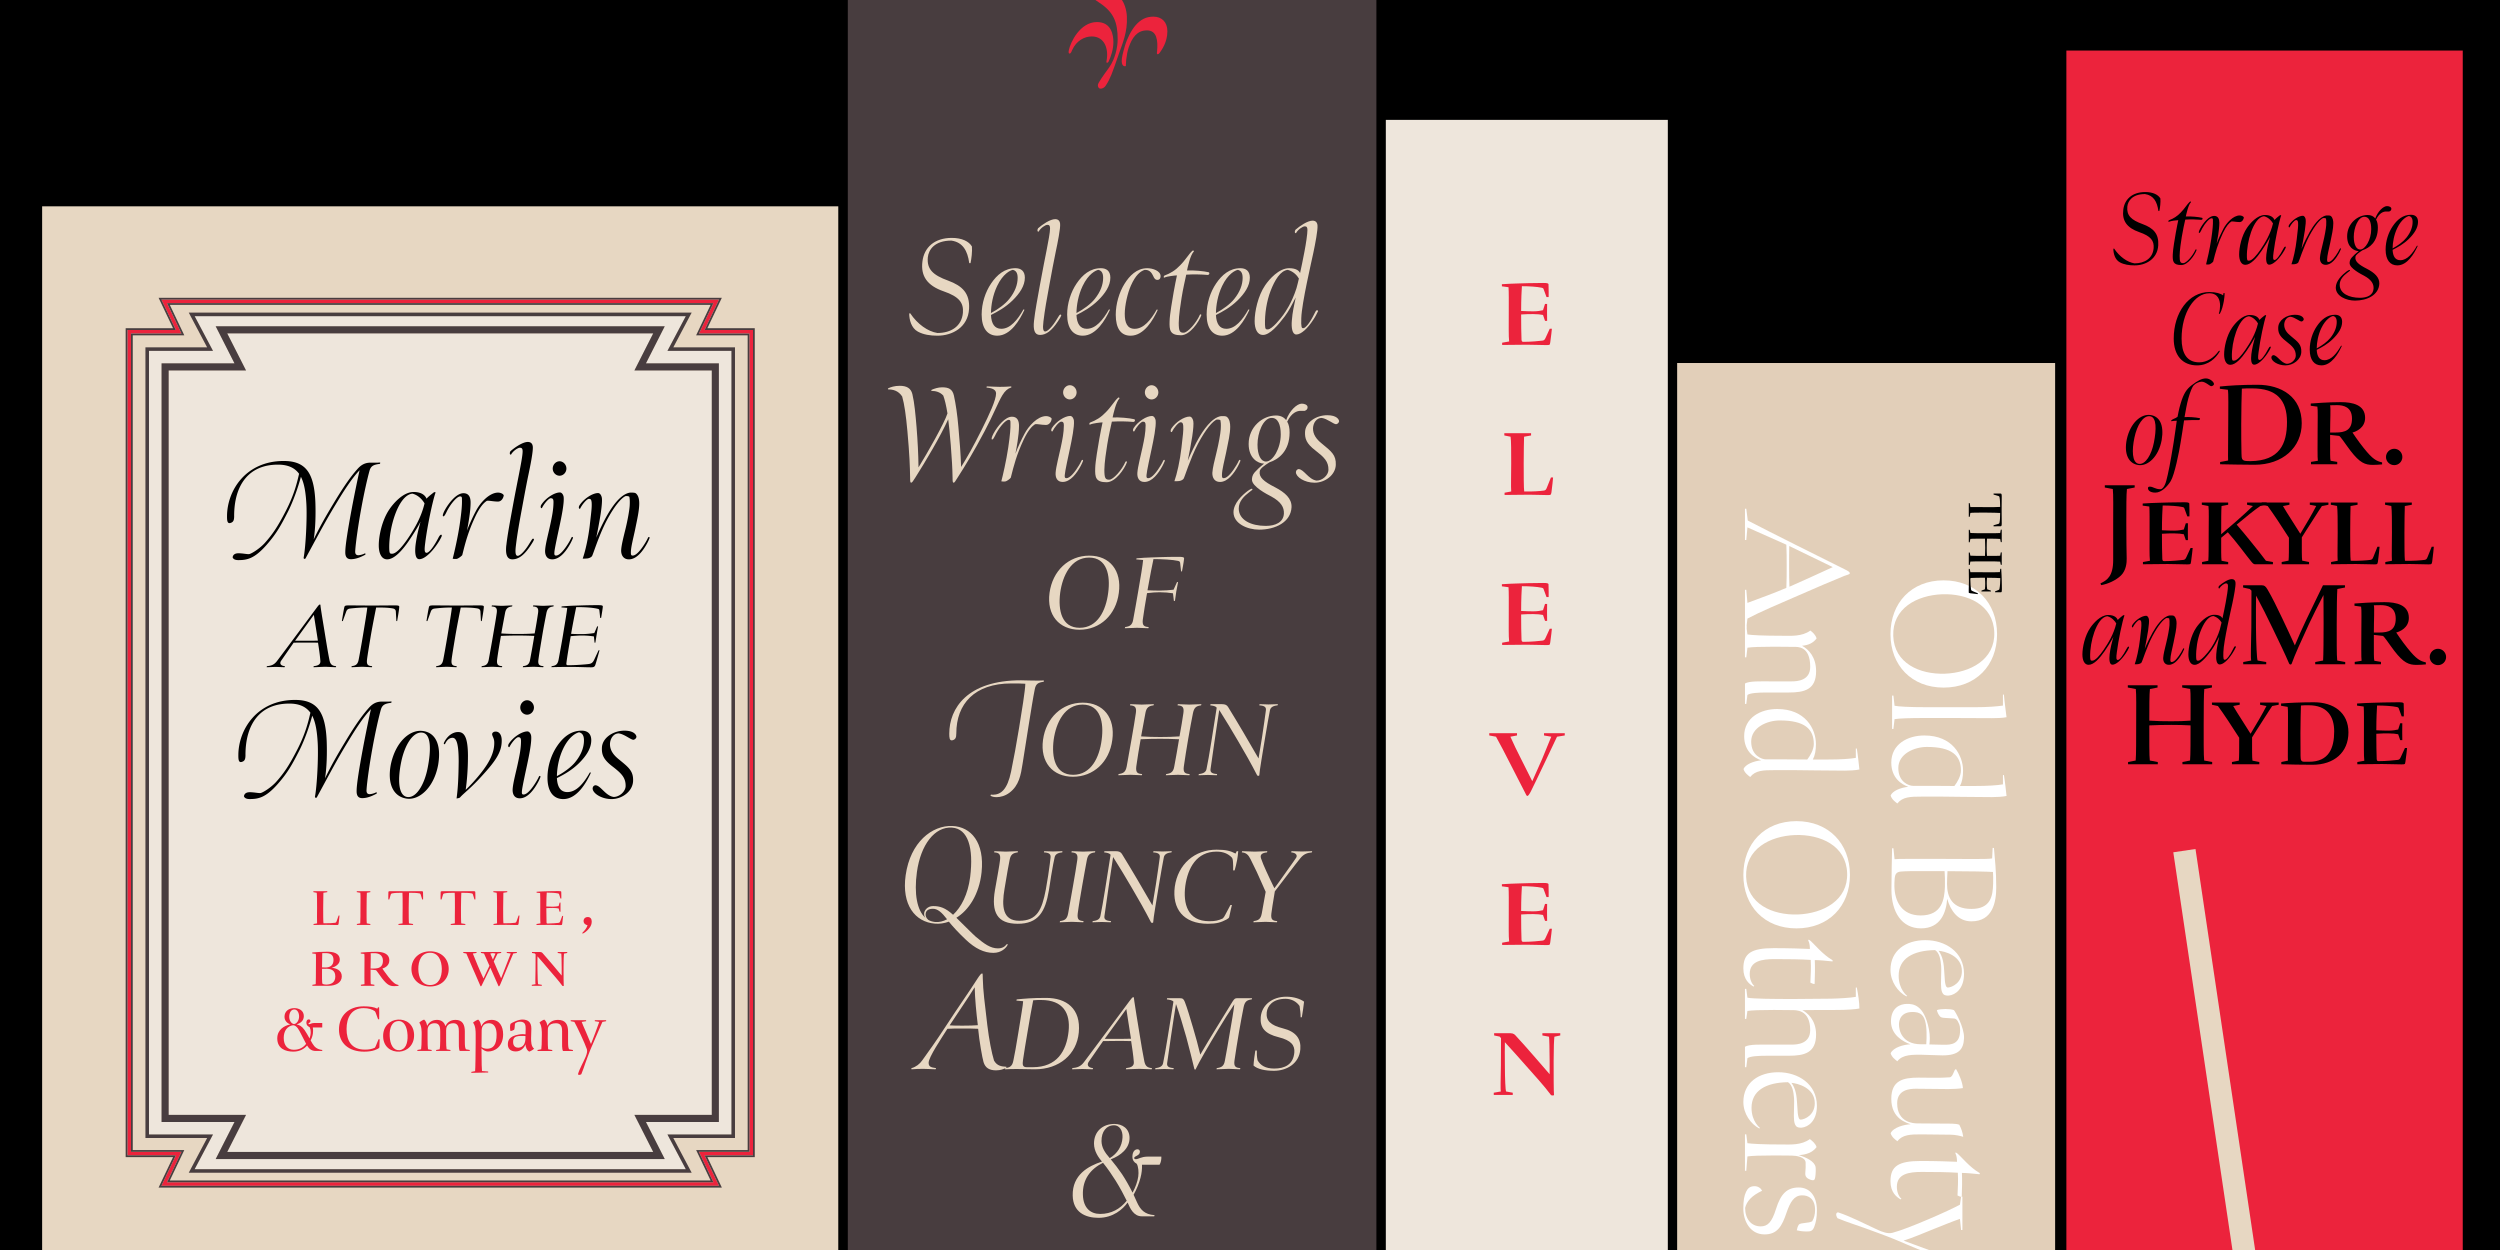
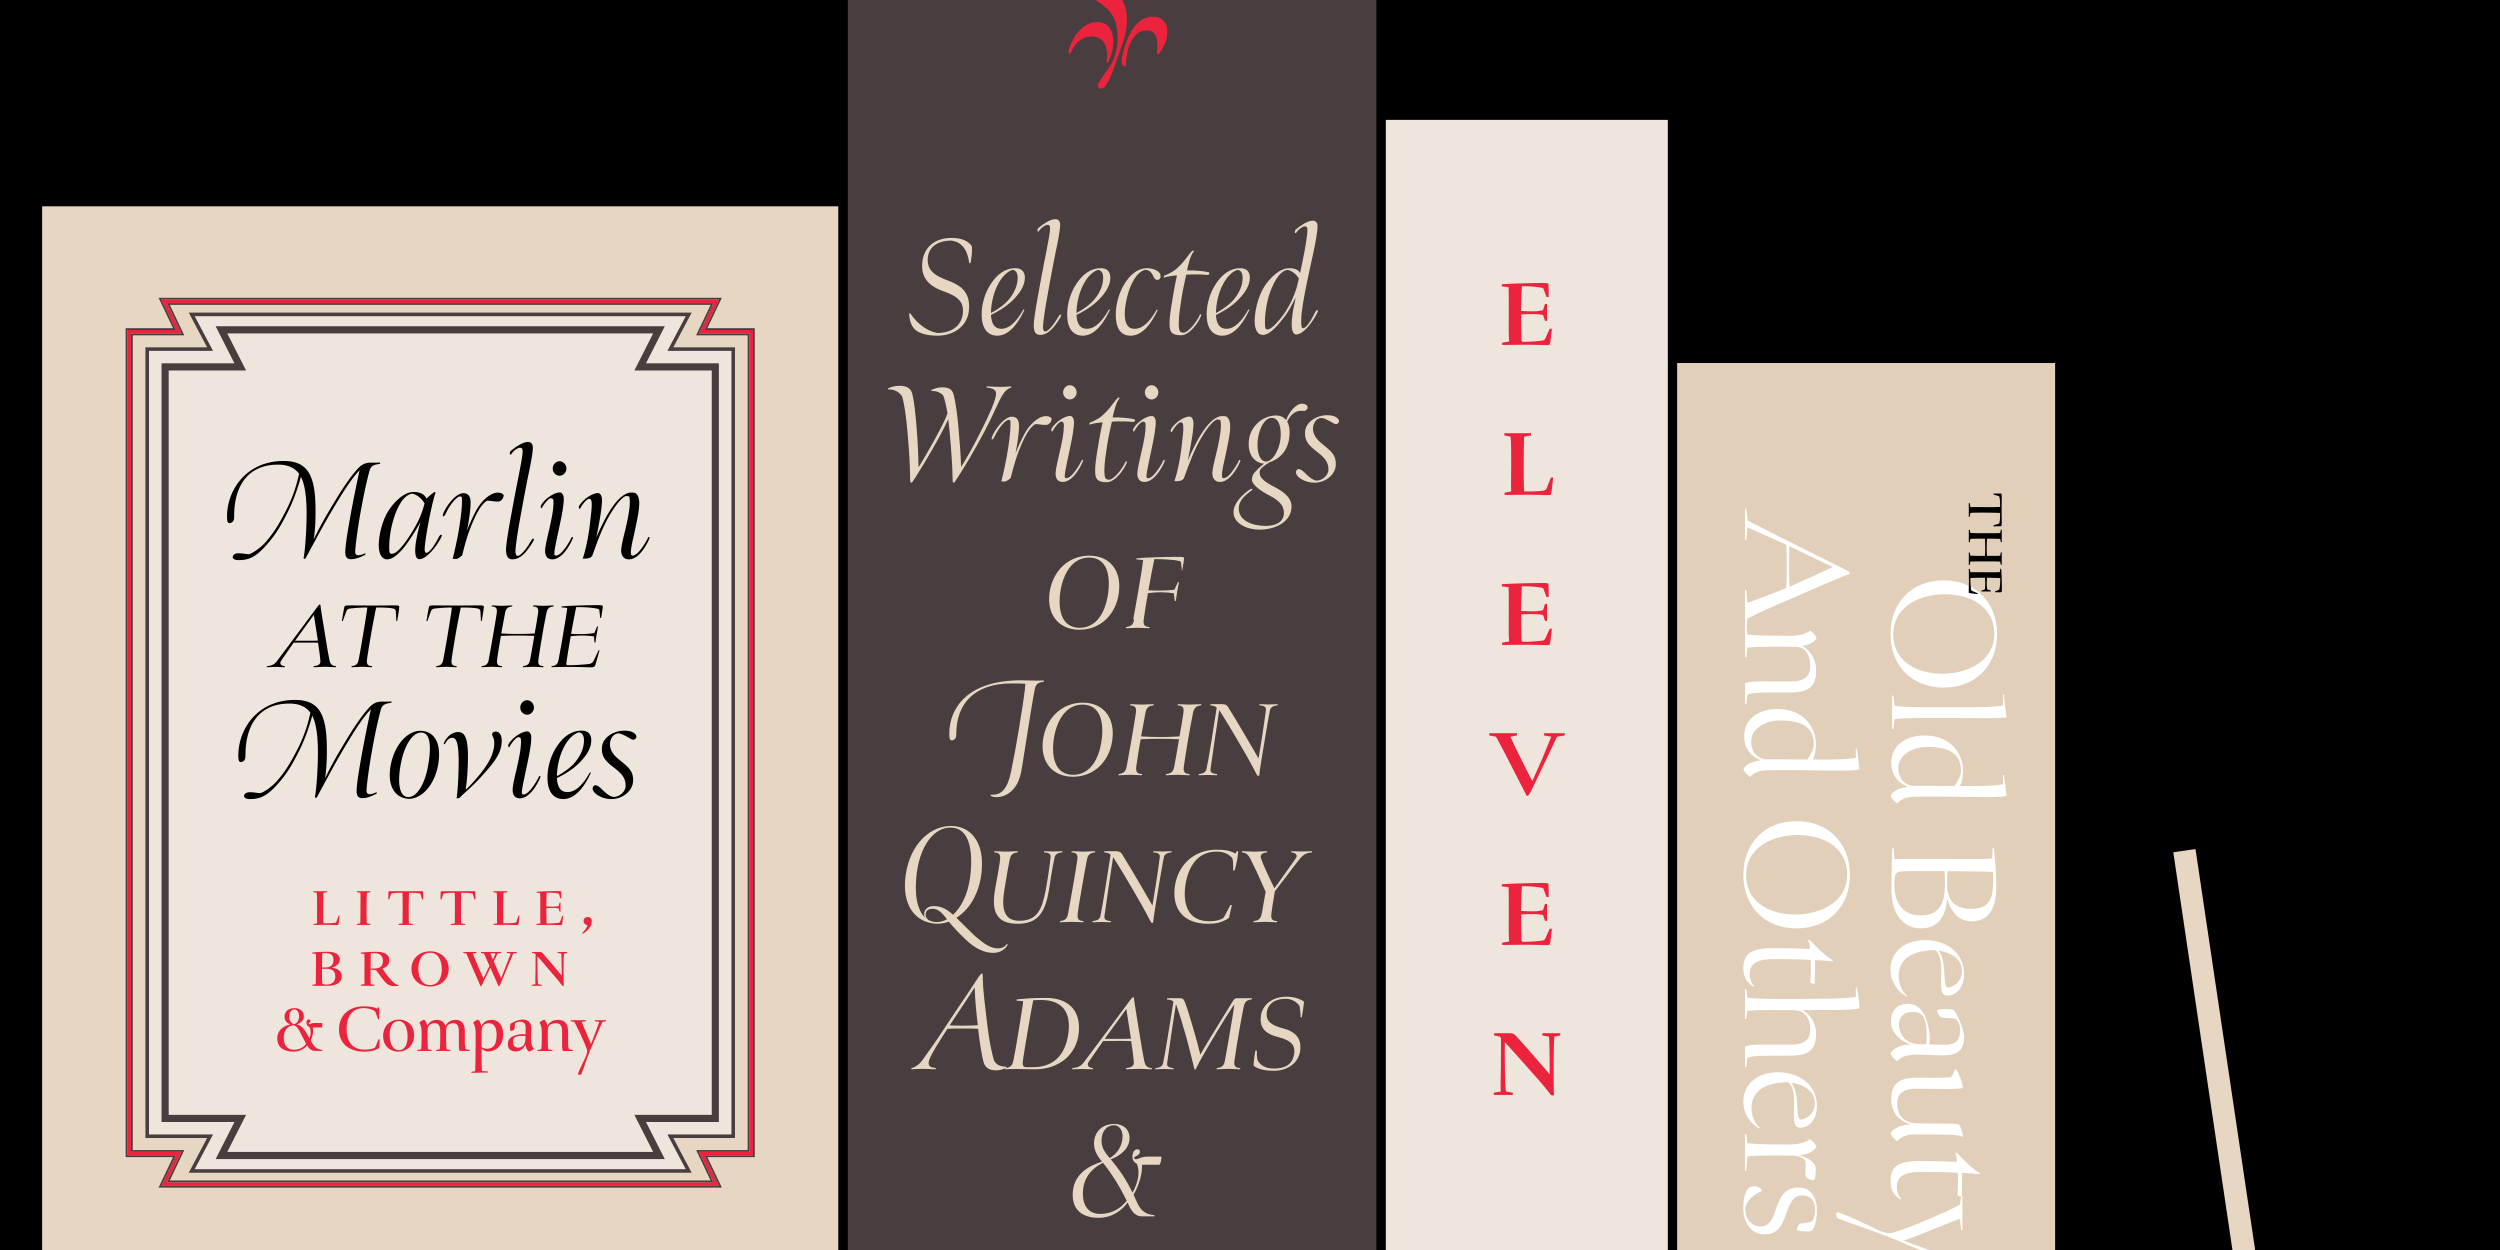
<svg xmlns="http://www.w3.org/2000/svg" id="Layer_1" viewBox="0 0 2000 1000">
  <rect x="0" y="0" width="2000" height="1000" fill="#333333" stroke="none" />
  <defs>
    <clipPath id="clippath">
      <path d="M0 0h2000v1000H0z" class="cls-2" />
    </clipPath>
    <clipPath id="clippath-1">
-       <path d="M2096.13 0h1141.8v1000h-1141.8z" class="cls-2" />
-     </clipPath>
+       </clipPath>
    <style>.cls-2{fill:none}.cls-2,.cls-3,.cls-4,.cls-6,.cls-7,.cls-8,.cls-9{stroke-width:0}.cls-4{fill:#483d3f}.cls-6{fill:#fff}.cls-7{fill:#eee6dc}.cls-8{fill:#e7d7c2}.cls-9{fill:#ec233c}</style>
  </defs>
  <g clip-path="url(#clippath)">
    <path d="M-29.9-14.95h2059.79v1029.9H-29.9z" class="cls-3" />
    <path d="M1108.66 95.9h225.6v953.06h-225.6z" class="cls-7" />
    <path d="M33.71 165.06h636.91v849.89H33.71z" class="cls-8" />
    <path d="M548.62 252.93h-392.9l14.7 27.78h-51.23v626.85h51.23l-14.7 27.78h392.91l-14.7-27.78h51.23V280.72h-51.23l14.7-27.78Zm26.48 37.75v606.93h-58.34l15.05 29.65H172.53l15.05-29.65h-58.34V290.68h58.34l-15.05-29.65h359.29l-15.05 29.65h58.34Z" class="cls-7" />
    <path d="M575.23 239.65H129.11l11.58 24.34h-38.74V924.3h38.74l-11.58 24.34h446.13l-11.58-24.34h38.74V263.99h-38.74l11.58-24.34Zm24.32 27.18v654.63h-40.4l11.58 24.34H133.61l11.58-24.34h-40.4V266.83h40.4l-11.58-24.34h437.12l-11.58 24.34z" class="cls-9" />
    <path d="M522.55 266.71H181.79l15.05 29.65h-61.91v595.56h61.91l-15.05 29.65h340.76l-15.05-29.65h61.92V296.36H507.5z" class="cls-7" />
    <path d="M575.1 897.61V290.68h-58.34l15.05-29.65H172.53l15.05 29.65h-58.34v606.93h58.34l-15.05 29.65h359.29l-15.05-29.65h58.34Zm-52.55 23.96H181.79l15.05-29.65h-61.91V296.36h61.91l-15.05-29.65h340.77l-15.05 29.65h61.91v595.56h-61.91l15.05 29.65Z" class="cls-4" />
    <path d="M587.99 910.41V277.88h-49.35l14.7-27.78H151l14.7 27.78h-49.35v632.53h49.35L151 938.19h402.35l-14.7-27.78H588Zm-39.37 24.94h-392.9l14.7-27.78h-51.23V280.72h51.23l-14.7-27.78h392.91l-14.7 27.78h51.23v626.85h-51.23l14.7 27.78Z" class="cls-4" />
    <path d="M599.55 921.46V266.83h-40.4l11.58-24.34H133.61l11.58 24.34h-40.4v654.63h40.4l-11.58 24.34h437.12l-11.58-24.34zm-31.07 22.91H135.86l11.58-24.34h-41.23V268.25h41.23l-11.58-24.34h432.62l-11.58 24.34h41.23v651.78H556.9z" class="cls-4" />
    <path d="M565.9 925.72h37.91V262.57H565.9l11.58-24.34H126.86l11.58 24.34h-37.91v663.15h37.91l-11.58 24.34h450.63l-11.58-24.34Zm-214.37 22.91H129.11l11.58-24.34h-38.74v-660.3h38.74l-11.58-24.34h446.13l-11.58 24.34h38.74V924.3h-38.74l11.58 24.34H351.53Z" class="cls-4" />
    <path d="m250.82 739.19 2.84-.5c-.17-1.95 0-7.95 0-12.62 0-5.12 0-10.07-.28-11.85l-2.67-.5v-.78h11.12v.78l-3.11.5c-.06 1.67-.17 6.51-.17 12.01 0 4.67 0 10.96.22 12.4 3.45.11 7.68-.17 9.18-.39.72-.11 1.06-.39 1.39-1.39l1.56-4.45h.72s-.39 4.28-.72 6.4c-.11.61-.22 1-.39 1.06-.11.11-.5.17-1.28.17-2.67 0-4.78-.17-8.18-.17-4.34 0-8.34.06-10.23.11zm34.65 0 2.73-.5c.17-1.67.17-8.01.17-12.68 0-5.06.17-9.9-.11-11.79l-2.84-.5v-.78h10.85v.78l-2.78.5c-.11 1.61-.22 6.9-.22 12.12 0 4.73-.06 10.9.17 12.35l2.84.5v.78h-10.79v-.78Zm36.59-.5c-.11-2 .06-7.9.06-12.68 0-5.17 0-9.96-.17-11.79-3.39 0-6.17.06-8.29.5-.78.17-.89.39-1.06.89l-1.17 3.95h-.78s-.06-4.5.06-5.9c.06-.5.17-.72 1.95-.72 3.56 0 8.73.06 12.01.06 3.45 0 8.23-.06 11.9-.06 1.72 0 1.78.22 1.84.72.17 1.39.06 5.9.06 5.9h-.72l-1.22-3.95c-.22-.5-.22-.72-.95-.89-2.17-.44-4.95-.5-8.34-.5-.06 1.67-.28 6.4-.28 11.96 0 4.84 0 11.01.22 12.51l3.28.5v.78h-11.68v-.78zm41.82 0c-.11-2 .06-7.9.06-12.68 0-5.17 0-9.96-.17-11.79-3.39 0-6.17.06-8.29.5-.78.17-.89.39-1.06.89l-1.17 3.95h-.78s-.06-4.5.06-5.9c.06-.5.17-.72 1.95-.72 3.56 0 8.73.06 12.01.06 3.45 0 8.23-.06 11.9-.06 1.72 0 1.78.22 1.84.72.17 1.39.06 5.9.06 5.9h-.72l-1.22-3.95c-.22-.5-.22-.72-.95-.89-2.17-.44-4.95-.5-8.34-.5-.06 1.67-.28 6.4-.28 11.96 0 4.84 0 11.01.22 12.51l3.28.5v.78H360.6v-.78zm30.92.5 2.84-.5c-.17-1.95 0-7.95 0-12.62 0-5.12 0-10.07-.28-11.85l-2.67-.5v-.78h11.12v.78l-3.11.5c-.06 1.67-.17 6.51-.17 12.01 0 4.67 0 10.96.22 12.4 3.45.11 7.68-.17 9.18-.39.72-.11 1.06-.39 1.39-1.39l1.56-4.45h.72s-.39 4.28-.72 6.4c-.11.61-.22 1-.39 1.06-.11.11-.5.17-1.28.17-2.67 0-4.78-.17-8.18-.17-4.34 0-8.34.06-10.23.11zm34.42 0 3.17-.5c-.28-2.06-.17-7.95-.17-12.62 0-5.12.06-9.73-.11-11.62l-2.84-.33v-.72c1.5-.17 5.06-.28 6.34-.33 2.56-.06 5.78-.22 11.01-.22 1.78 0 2.34.11 2.39.67.11 1.33.06 5.28.06 5.28h-.72l-1-3.23c-.11-.5-.22-.67-.95-.83-2.06-.44-5.78-.67-9.01-.67-.11 1.61-.33 5.95-.33 11.12 2 .11 3.95.17 5.28.17 1.89 0 3.34-.28 4.56-.5l.78-2.78h.72c-.06 2.34-.06 4.89 0 7.29h-.72l-.78-2.61c-1.22-.22-2.61-.39-4.56-.39-1.33 0-3.28 0-5.28.17 0 4.06.06 9.07.17 11.35.06.89.39.95 1 .95 3.34 0 7.23-.39 8.62-.56.67-.11 1.06-.39 1.39-1.39l1.56-4.12h.72s-.39 3.95-.72 6.06c-.11.61-.17 1-.28 1.06-.17.11-.61.17-1.45.17-2.67 0-5.06-.17-8.45-.17-4.39 0-8.51.06-10.4.11v-.78Zm42.43 3c-1.17 1.67-2.84 3.23-4.34 4.12-.56.28-1.17.67-1.39.44s-.06-.56.28-.83c1.33-1.33 3.11-3.28 3.84-5.67-1.72-.45-3.17-1.5-3.17-3.45 0-1.84 1.33-3.17 3.34-3.17s3.11 1.28 3.17 3.39c.06 2.06-.61 3.73-1.72 5.17ZM249.9 787.85l2.67-.5c.11-1.22.17-8.01.17-12.68 0-5.06.17-10.46-.11-11.57l-2.84-.33v-.78c2.95-.28 7.68-.61 11.96-.61 4.84 0 10.07 1.06 10.07 6.4 0 3.39-3.23 5.62-6.51 6.45 3.56.28 8.12 1.89 8.12 6.84s-4.62 7.56-10.62 7.56h-12.9v-.78Zm11.18-.17c4-.11 7.17-1.78 7.17-6.51 0-5.12-3.62-6.06-6.79-6.17-1.5-.05-2.89 0-3.84.06 0 5.01-.17 11.62.44 12.01.89.5 2.39.61 3 .61Zm-3.45-13.79c.95.06 2.17.11 2.61.11 3.62 0 6.56-1.5 6.56-6.01s-2.84-5.39-6.01-5.51c-1.28 0-2.17 0-3 .06-.06.95-.17 6.12-.17 11.35Zm31.09 13.9 2.89-.45c-.17-1-.06-7.79-.06-12.62 0-5.17.17-10.46-.11-11.57l-2.84-.33v-.78c1.72-.11 6.95-.61 12.57-.61 4.67 0 10.29 1.17 10.29 6.9 0 4.5-4.12 6.12-5.56 6.51 0 0 2.28 3.5 4.78 6.62 4.06 5.12 5.62 5.95 8.12 6.56v.67c-.44.11-2.84.22-3.45.22-3.39 0-5.56-.89-9.62-6.12-2.61-3.45-4.56-6.67-5.12-6.67-.78-.06-2.61-.28-4.17-.45 0 8.34 0 10.73.22 11.68l2.84.45v.83h-10.79v-.83Zm10.23-12.96c4.12 0 7.4-1.11 7.4-6.17s-3.89-6.12-6.79-6.12c-.89 0-2.17 0-3.06.06.28 1.22-.06 6.73-.06 12.24h2.5Zm30.2.34c0-8.4 6.34-14.13 14.96-14.13s14.85 5.73 14.85 14.13-6.34 14.02-14.85 14.02-14.96-5.56-14.96-14.02m24.3-.11c-.11-6.62-2.73-12.96-9.51-12.85-6.9.11-9.34 6.51-9.29 13.07.11 6.67 2.73 12.85 9.62 12.74 6.79-.11 9.23-6.29 9.18-12.96m38.1-2.45c-1.5-3.45-2.73-6.17-4.34-9.79l-2.5-.45v-.78h16.24v.78l-2.89.45s-1.28 2.61-3.06 6.34c1.61 4 4.23 9.73 5.9 13.46l7.68-19.8-3.17-.45v-.78h8.06v.78l-2.89.45s-9.29 21.97-10.29 24.53c-.33.78-.83 1.72-1.17 1.72s-.61-.78-1-1.72c-1.95-4.39-4.17-9.34-5.84-13.18-2.28 4.67-5.51 11.12-6.45 13.18-.33.89-.78 1.72-1.17 1.72-.28 0-.5-.61-.95-1.72-1.95-4.67-4.12-9.34-5.95-13.63-1.67-3.73-3.11-7.06-4.67-10.9l-2.45-.45v-.78h10.57v.78l-2.95.45c1.33 3.45 2.5 6.23 3.95 9.68 1.61 3.95 2.84 6.4 4.56 10.29zm2.78-4.95 2.06-4.84-2.17-.33-2 .33c.72 1.67 1.45 3.23 2.11 4.84m31.08 20.19 3-.5c-.28-.78-.06-5.67 0-11.4.06-5.17.06-9.9.06-12.51l-.61-.67-2.28-.39v-.78h6.34c1.39 0 2 .67 2.28 1.06 2.34 2.73 5.01 5.67 7.79 9.01s4.89 5.78 7.34 8.79v-6.45c-.06-5.34-.11-10.07-.28-11.12l-2.89-.5v-.78h7.62v.78l-2.61.5c-.17 1.45-.33 5.28-.33 11.12s0 13.01.17 14.68c-.17.22-.78.22-1.11 0-2.95-4.12-7.29-8.9-10.68-12.9-3.11-3.78-6.17-7.23-9.23-10.73 0 2.22-.11 6.45 0 10.9 0 5.67.28 10.9.5 11.4l2.95.5v.78h-8.01v-.78ZM221.82 830.7c0-6.84 5.4-10.12 10.4-11.18-2.22-.83-4.62-2.73-4.62-6.12 0-4.34 3.34-6.9 7.84-6.9 3.78 0 7.62 1.89 7.62 6.4 0 4.12-3.28 5.84-5.73 6.62 2.11.45 4.12 1.39 6.28 4.45 1.17 1.72 2.73 4.34 4.06 6.79.44-1.33.89-3.17.89-5.06 0-1.45-.22-2.61-.78-3.89-1.06-.61-2.73-1.33-2.67-3.95.06-1.5.89-2.34 1.78-2.34.95 0 1.45.45 1.45 1.33 0 1.28-1.61 1.61-1.61 2.11 0 .28.22.39.5.39 1 0 2.06-.95 4.12-.95h6.45v3.56h-7.56c.17.89.22 1.78.22 2.78 0 3.28-.95 5.56-1.95 7.56.5.83 1.06 1.95 1.45 2.56 1.78 3 3.89 4.62 7.84 5.12v.78h-5.34c-3.45 0-5.34-1.95-6.79-4.34-1.89 2.28-5.56 4.89-10.96 4.89-6.34 0-12.9-2.39-12.9-10.62Zm5.17-.28c0 6.23 3.39 9.4 8.06 9.4s7.68-1.95 9.84-4.73c-1.06-2.06-2.56-5.06-4.17-8.12-1.39-2.61-3.06-6.56-6.23-6.79-4.67.67-7.51 4.45-7.51 10.23Zm12.29-17.24c0-2.89-1.39-5.62-3.84-5.62-2.61 0-4.06 2.73-4.06 5.9 0 2.78 1.61 5.56 3.84 5.78 2.34-.22 4.06-3.17 4.06-6.06m51.5-8.12c5.01 0 8.4.56 11.12 1.89l.5-1.11h.89c.06 1.28.11 2.73.11 4 0 2.06 0 3.89-.06 5.56h-.89l-1.45-4c-.33-.95-.67-1.95-1.17-2.45-2.06-1.5-5.01-2.45-8.9-2.45-9.9 0-13.68 7.73-13.68 16.74s3.73 16.46 14.68 16.46c3.28 0 5.62-.45 7.9-1.5.39-.39.5-.78.89-1.61l2.11-5.17h.89s-.22 4.5-.22 6.29c0 .39-.17.61-.39.78-1.17.78-4.51 2.84-11.74 2.84-12.4 0-20.19-6.79-20.19-17.74s7.68-18.52 19.58-18.52Zm15.73 24.3c-.28-8.4 5.45-13.35 11.85-13.68s12.51 3.45 12.9 11.85c.33 8.4-5.4 13.4-11.74 13.79-6.4.33-12.74-3.56-13.01-11.96m19.53-1.33c-.33-6.62-2.78-11.51-7.62-11.18-4.89.33-6.95 5.45-6.67 12.07s2.78 11.51 7.73 11.24c4.84-.33 6.9-5.51 6.56-12.12Zm7.84 11.95 3-.56c.22-1.39.45-4.62.45-11.51 0-2.67.11-6.9-1.89-9.79.61-.78 2.56-2.06 3.84-2.45 1.22.89 2.17 3 2.39 5.01 1.17-2.11 3.34-4.78 7.95-4.78 3.84 0 5.95 2.28 6.67 5.01 1.22-2.34 3.5-5.01 8.12-5.01 5.73 0 7.45 4 7.45 9.29v8.01c0 3.23.17 5.28.89 6.23l3.06.56v.78h-8.01c-.89-1.45-.72-5.39-.72-8.62v-7.23c0-2.17-.22-6.34-4.34-6.34-5.51 0-5.84 4-5.84 5.67v8.45c0 2.78.11 5.23.39 6.73l3.06.56v.78h-11.46v-.78l2.84-.56c.22-1.06.45-3 .45-6.84v-7.34c0-2.56-.17-6.67-4.28-6.67-6.06 0-5.84 5-5.84 6.17v6.17c0 4.45.11 7.01.33 8.51l2.95.56v.78h-11.46v-.78Zm43.21 17.52 3-.56c.22-1.39.44-16.02.44-22.91v-6.79c0-2.56-.11-6.56-2.11-9.12.83-.83 2.73-2 4.12-2.45 1.28 1 2.11 2.84 2.39 5.45 1-1.78 2.84-5.23 8.34-5.23 6.28 0 9.23 5.17 9.23 11.57 0 9.73-6.51 13.74-11.96 13.74-2.39 0-4.23-1.39-5.34-2.5 0 2.28.06 4.78.06 6.12 0 4.45.11 10.51.33 12.01l4.95.39v.78l-13.46.28v-.78Zm12.51-18.52c4.73 0 7.79-2.72 7.68-11.57-.06-4.89-1.72-8.84-6.17-8.84-5.34 0-5.73 4.28-5.78 5.62-.06 3.17-.06 10.9-.11 13.46 1.11.78 2.5 1.33 4.39 1.33Zm22.97 2.17c-4.56 0-6.28-2.67-6.28-5.45s.5-6.73 8.9-8.12c2.28-.39 4.23-.28 5.23-.11l.11-4.45c.06-2.84-.33-5.67-4.51-5.67-1.5 0-2.5.44-3.23.83-.61.33-.89.83-.89 1.45-.06.56-.11 1.39-.17 2.28-.06 1.45-.28 1.72-.72 2.06-.5.39-1.95.78-2.61.89-.5-1.22-.5-4.56 0-5.78.56-.67 6.23-3.62 9.9-3.45s6.79 1.67 6.79 7.29c0 1.61-.22 6.45-.22 7.62 0 2.67 0 6.56 2.39 8.34-.61.78-2.5 2-3.84 2.39-2-.89-2.95-3.73-3.06-5.84-.78 2.45-3.34 5.73-7.79 5.73Zm2.17-12.29c-2.56.33-4.12 1.33-4.23 4.17-.28 4.28 2.39 5.12 3.95 5.12 2 0 5.9-1 5.9-7.56v-1.78s-3.28-.22-5.62.06Zm15.29 11.12 3-.56c.22-1.39.45-4.62.45-11.51 0-2.67.06-7.12-1.89-9.84.61-.78 2.56-2 3.84-2.39 1.39 1.11 2.22 3 2.45 5.01 1.28-2.28 3.67-4.78 8.51-4.78 6.28 0 8.06 4 8.06 9.29v8.01c0 3.23.17 5.28.83 6.23l3.06.56v.78h-7.95c-.89-1.45-.72-5.39-.72-8.62v-7.23c0-2-.11-6.34-4.78-6.34-6.79 0-6.62 4.28-6.62 5.62 0 .61-.06 2.95-.06 6.73 0 4.45.11 7.01.33 8.51l3.28.56v.78h-11.79v-.78Zm46.27-13.9c1-2.67 2.06-5.56 3.11-8.56l-3.56-.56v-.78h9.07v.78l-3 .56c-1.28 2.84-2.5 5.73-3.89 8.95-2.06 4.73-4.56 10.4-5.73 13.29-1.17 2.84-3 7.95-3.89 10.4-1.11 3.06-1.84 5.62-3.34 9.18-1 .78-2.5.78-2.67 0 .56-2.11 1.67-4.45 2.78-6.84.95-2 2.28-4.5 3.34-7.06.83-2.06 1.56-4.39 1-6.06-.95-2.73-2.78-6.9-5.06-11.85-2-4.23-4-8.34-4.95-10.01l-2.95-.56v-.78h12.35v.78l-3.56.56c.78 2.17 1.89 4.5 3.56 8.4 1.45 3.39 2.95 6.9 3.89 9.29 1.11-2.78 2.45-6.29 3.5-9.12Z" class="cls-9" />
    <path d="M187.33 412.82c0 3.53-.73 4.99-3.16 5.6s-2.55-2.31-2.55-5.35c0-20.56 14.96-44.28 45.37-44.28 17.76 0 24.33 9.73 25.3 32.84.36 9.37.12 21.17-1.34 29.92 5.23-10.83 9.73-18.61 15.81-28.71 5.72-9.49 12.04-19.58 18.98-27.37 2.8-3.28 5.96-5.35 10.7-5.35 2.92 0 5.11.12 7.66-.12.12.36.12.73-.24 1.09-4.38.61-7.06 1.22-8.27 5.6-1.82 6.57-4.38 17.88-6.69 30.65-2.19 12.04-4.38 27-4.74 33.7-.12 2.31.97 3.16 2.55 3.16 1.58-.12 3.53-.61 5.35-1.58.24.12.36.73.24 1.09-4.01 2.19-7.54 3.53-11.19 3.65-3.16.12-4.99-1.46-4.87-5.84 0-5.11 2.07-18 5.11-34.3 1.82-9.73 4.62-23.48 6.33-31.02-6.33 6.45-13.38 17.76-19.1 27.25-7.91 13.02-12.65 22.02-23.72 42.45-.36.73-.61 1.22-1.09 1.22s-.97-.36-.85-.97c1.7-9.12 2.8-31.75 2.19-42.82-.49-9-1.58-16.42-4.38-21.9-2.19 8.27-6.08 19.46-10.34 27.86-5.35 10.46-9 17.4-17.15 26.64-9.73 11.07-15.57 12.16-22.63 12.16-2.55 0-4.01-.85-4.5-2.19.24-2.07 1.82-3.28 4.62-3.28 3.77 0 7.42.97 8.88.61 2.43-.73 8.39-4.62 12.16-8.76 6.08-6.81 10.22-12.77 16.79-25.54 6.81-13.14 9.12-22.99 10.7-29.92-3.41-4.62-8.64-7.3-16.91-7.3-23.36 0-35.03 16.3-35.03 41.12Zm139.77 19.82c-5.35 7.79-11.68 14.84-17.4 14.84-4.5 0-6.69-4.87-6.69-11.19 0-7.79 2.68-20.31 8.51-28.83 3.28-4.87 11.07-13.87 19.34-13.87 7.18 0 9.61 3.41 10.34 5.35 1.58-1.7 3.65-3.28 5.47-4.74.73-.61 1.22-.61 1.82-.24-2.31 6.33-6.69 27.13-8.27 40.02-.73 5.6-.85 8.27 1.09 8.27 1.82 0 5.47-4.38 9.37-11.92.61-1.22 1.46-2.55 2.19-2.55.61 0 .61.49.49 1.22-.73 1.7-1.95 3.89-3.53 6.2-4.99 7.42-10.58 12.16-14.35 12.16-3.41 0-3.65-5.72-3.04-11.31.85-6.57 2.31-12.77 4.01-18.73-2.68 5.23-6.2 10.7-9.37 15.33Zm2.8-37.71c-5.96.61-10.83 8.27-13.99 17.15-2.92 8.27-4.74 18.25-4.5 27.13.12 3.77.73 3.77 2.31 3.77 3.41 0 8.27-5.96 12.16-11.56 4.99-7.3 11.07-17.15 13.75-28.71-1.46-2.55-4.74-6.57-9.73-7.79Zm38.19 2.19c-2.19 0-6.69 4.74-10.1 10.95-.61 1.09-1.34 2.92-2.19 4.14-.97 1.34-1.82 1.09-1.46-.49.24-.97.73-2.19 1.46-3.53 3.41-6.2 9.49-13.62 14.96-13.62 4.5 0 5.72 3.53 5.72 7.42 0 7.91-2.19 18.85-2.92 22.63 1.7-4.74 5.11-12.04 7.3-16.06 3.28-6.33 10.58-14.48 17.64-14.48 1.7 0 4.01.85 4.5 2.19-.24 2.07-1.82 4.99-4.62 4.99-3.77 0-7.42-.97-8.88-.61-2.31 1.46-5.35 4.5-9.12 12.29-5.84 12.41-8.03 20.92-10.58 31.14-.85 1.09-3.41 2.92-4.5 3.04-1.22.12-2.31 0-3.16-.12 1.22-4.62 4.01-16.67 5.6-27.25 1.58-10.7 1.95-16.06 1.82-20.07 0-1.7 0-2.55-1.46-2.55Zm36.99 39.05c.85-7.91 2.92-18.85 4.87-29.56 2.31-12.65 4.14-21.65 5.35-27.86 1.34-6.93 2.8-14.35 2.8-17.64 0-2.31-.73-2.92-2.19-2.92-1.7 0-5.6 2.68-7.06 5.47-1.09.36-1.34-1.34-.49-2.68 3.41-3.04 9.85-7.42 13.87-7.42 2.43 0 3.77 1.34 4.01 3.77.36 3.65-1.95 15.21-3.53 22.63-1.58 7.54-3.16 16.06-5.11 26.64-2.19 11.8-3.77 20.56-4.87 29.8-.85 6.69 0 8.27 1.46 8.27 1.82 0 5.72-3.77 9.49-10.1.73-1.09 1.95-3.28 2.43-3.53.49-.24.85-.12 1.09.61-.36 1.09-1.34 2.68-2.8 4.87-4.99 7.54-9.49 10.95-14.48 10.95-4.62 0-5.6-4.5-4.87-11.31Zm37.71-34.67c0-2.31-.73-2.92-2.19-2.92-1.7 0-5.6 4.74-7.06 7.91-1.09.36-1.34-1.34-.49-2.68 3.53-5.47 10.58-9.85 14.84-9.85 1.82 0 2.92 2.31 3.04 3.77.49 4.87-1.7 15.57-3.28 22.99-.97 4.62-4.01 18.25-4.14 21.17-.12 1.7 0 2.55 1.34 2.55 3.04 0 7.18-5.35 10.22-10.46.73-1.22 1.46-2.55 1.95-3.65.61-1.34 1.7-.73 1.22.36a37 37 0 0 1-1.82 3.89c-3.16 5.84-8.27 12.89-14.6 12.89-4.5 0-5.96-3.53-5.72-7.42.36-5.23 2.8-13.99 4.14-20.44 1.46-6.81 2.55-12.16 2.55-18.12Zm10.33-26.64c0 3.16-2.55 5.72-5.47 5.72s-5.47-2.55-5.47-5.72 2.55-5.84 5.47-5.84 5.47 2.68 5.47 5.84m18.74 44.89c1.22-10.7 1.7-13.75 1.46-17.76-.24-2.31-.73-2.92-2.19-2.92-1.7 0-5.6 4.74-7.06 7.91-1.09.36-1.34-1.34-.49-2.68 3.53-5.47 10.58-9.85 14.84-9.85 1.82 0 2.8 2.31 3.04 3.77.36 1.95 0 6.45-.85 12.29-.85 5.72-2.8 15.94-3.65 19.71 2.55-6.2 6.45-13.99 8.76-18 3.65-6.33 10.46-16.91 18.25-18.12 1.82 0 3.77-.12 4.74.61 2.31 1.95 2.68 5.47 2.68 8.03 0 5.72-1.58 12.41-3.28 20.8-1.34 6.57-3.41 13.99-3.41 18.37 0 1.7.12 2.55 1.46 2.55 3.04 0 7.18-5.35 10.22-10.46.73-1.22 1.46-2.55 1.95-3.65.61-1.34 1.7-.73 1.22.36a37 37 0 0 1-1.82 3.89c-3.16 5.84-8.27 12.89-14.6 12.89-4.5 0-6.33-3.53-6.2-7.42.24-4.01 1.7-9.73 3.41-16.67 1.7-6.93 3.16-14.96 3.41-18.73.24-4.01 0-5.84-.24-7.18-.49-.61-2.19-.73-3.04-.61-3.16 1.34-8.64 7.3-15.21 19.71-6.45 12.41-10.83 27.25-11.68 28.34s-2.55 1.7-3.65 1.82c-1.22.12-2.92.24-3.77.12 2.07-5.72 4.5-16.54 5.72-27.13ZM213.54 532.93c3.34-.31 5.74-1.04 8.03-4.07 6.88-9.07 27.11-36.39 31.7-42.55 1.56-2.09 2.09-2.71 2.71-2.71.52 0 .31.83.63 2.71.73 5.32 1.98 12.3 3.86 24.09.94 5.74 1.98 12.2 3.13 17.83.73 3.54 2.4 4.48 5.32 4.69l-.21.83c-2.82 0-5.74-.31-8.55-.31-3.13 0-6.26.31-9.39.31l.21-.83c3.13-.31 5.53-1.25 5.32-4.17-.42-5.21-1.15-9.8-1.88-14.6-3.13-.1-6.67-.1-10.01-.1s-6.26 0-9.49.1l-9.91 14.29c-1.36 1.88-1.04 4.17 2.92 4.48l-.21.83c-2.4 0-4.8-.21-7.2-.21s-4.8.21-7.2.21l.21-.83Zm31.28-20.33c3.13 0 6.47 0 9.49-.1l-3.23-20.65-15.02 20.75zm36.5 20.33c3.23-.42 4.9-1.36 5.63-5.32.73-3.75 1.98-10.64 3.44-19.4 1.56-9.49 3.13-18.77 3.44-22.21-5.84 0-10.11.42-13.76.83-1.77.21-2.61 1.04-3.13 2.5l-2.71 7.51h-.73s1.36-8.66 1.98-11.16c.31-.94.52-1.36 3.44-1.36 6.26 0 13.14.1 18.87.1s12.1-.1 18.46-.1c2.92 0 3.23.42 3.13 1.36-.1 2.5-1.67 11.16-1.67 11.16h-.63l-.42-7.61c-.1-1.77-1.36-2.29-2.5-2.5-3.75-.63-7.3-.73-13.24-.73-.63 3.13-2.5 12.31-4.28 22.52-1.46 8.86-2.71 16.27-3.02 19.08-.52 4.28.83 5.11 4.07 5.32l-.1.83c-2.71 0-5.21-.31-7.93-.31-2.5 0-5.63.31-8.45.31l.1-.83Zm67.67 0c3.23-.42 4.9-1.36 5.63-5.32.73-3.75 1.98-10.64 3.44-19.4 1.56-9.49 3.13-18.77 3.44-22.21-5.84 0-10.11.42-13.76.83-1.77.21-2.61 1.04-3.13 2.5l-2.71 7.51h-.73s1.36-8.66 1.98-11.16c.31-.94.52-1.36 3.44-1.36 6.26 0 13.14.1 18.87.1s12.1-.1 18.46-.1c2.92 0 3.23.42 3.13 1.36-.1 2.5-1.67 11.16-1.67 11.16h-.63l-.42-7.61c-.1-1.77-1.36-2.29-2.5-2.5-3.75-.63-7.3-.73-13.24-.73-.63 3.13-2.5 12.31-4.28 22.52-1.46 8.86-2.71 16.27-3.02 19.08-.52 4.28.83 5.11 4.07 5.32l-.1.83c-2.71 0-5.21-.31-7.93-.31-2.5 0-5.63.31-8.45.31l.1-.83Zm42.02-5.31c.94-5.21 2.4-13.14 3.44-19.4 1.15-6.67 2.29-13.14 2.92-17.73.63-4.28-.83-5.11-4.07-5.32l.21-.83c2.71 0 5.21.31 7.93.31 2.5 0 5.63-.31 8.45-.31l-.21.83c-3.23.42-4.9 1.36-5.63 5.21-.73 3.96-1.88 9.91-3.02 16.37 4.48.31 8.86.42 13.35.42s8.86-.1 13.35-.42c1.15-6.05 2.09-12.1 2.71-16.27.63-4.28-.83-5.11-4.07-5.32l.21-.83c2.71 0 5.21.31 7.93.31 2.5 0 5.63-.31 8.45-.31l-.21.83c-3.23.42-4.8 1.36-5.63 5.32-.83 4.38-2.19 11.05-3.34 18.04-.94 5.84-2.4 14.08-3.02 19.08-.63 4.28.83 5.11 4.07 5.32l-.21.83c-2.71 0-5.21-.31-7.93-.31-2.5 0-5.63.31-8.45.31l.21-.83c3.23-.42 5.01-1.36 5.63-5.21.94-5.01 2.4-13.04 3.34-18.98-4.28-.21-8.76-.31-13.24-.31s-8.86.1-13.45.31c-1.04 6.15-2.4 13.87-3.02 18.87-.52 4.28.83 5.11 4.07 5.32l-.21.83c-2.71 0-5.21-.31-7.93-.31-2.5 0-5.63.31-8.45.31l.21-.83c3.23-.42 4.9-1.36 5.63-5.32Zm50.36 5.31c3.23-.42 4.8-1.36 5.53-5.32.94-5.21 2.4-12.93 3.44-19.29 1.56-9.59 3.13-18.46 3.44-22l-4.69-.42.21-.73c2.71-.31 6.99-.52 9.28-.63 4.59-.1 10.32-.42 19.6-.42 3.23 0 4.17.21 4.07 1.25-.21 2.5-1.36 8.97-1.36 8.97h-.73l-.63-5.74c-.1-.94-.21-1.25-1.36-1.56-3.55-.83-8.76-1.36-17.21-1.36-.63 3.02-2.4 11.68-4.07 21.38 3.55.21 6.46.21 8.86.21 3.34 0 6.88-.42 9.7-.83l2.29-5.32h.73c-.83 4.38-1.46 8.55-2.19 13.03h-.63l-.52-5.01a65 65 0 0 0-9.59-.73c-2.4 0-5.32.21-8.97.52-1.36 7.61-2.92 17.21-3.44 21.48-.21 1.67.42 1.77 1.56 1.77 5.94 0 13.66-.62 16.06-.94 1.88-.21 3.34-.73 4.59-3.44l3.55-7.61h.73s-1.98 7.4-3.23 11.37c-.52 1.67-1.15 2.29-3.44 2.29-4.69 0-10.01-.31-16.06-.31-7.82 0-12.41.1-15.75.21l.21-.83Zm-244.98 71.05c0 3.53-.73 4.99-3.16 5.59-2.43.61-2.55-2.31-2.55-5.35 0-20.56 14.96-44.28 45.37-44.28 17.76 0 24.33 9.73 25.3 32.84.36 9.37.12 21.17-1.34 29.92 5.23-10.83 9.73-18.61 15.81-28.71 5.72-9.49 12.04-19.58 18.98-27.37 2.8-3.28 5.96-5.35 10.7-5.35 2.92 0 5.11.12 7.66-.12.12.36.12.73-.24 1.09-4.38.61-7.06 1.22-8.27 5.59-1.82 6.57-4.38 17.88-6.69 30.65-2.19 12.04-4.38 27-4.74 33.7-.12 2.31.97 3.16 2.55 3.16 1.58-.12 3.53-.61 5.35-1.58.24.12.36.73.24 1.09-4.01 2.19-7.54 3.53-11.19 3.65-3.16.12-4.99-1.46-4.87-5.84 0-5.11 2.07-18 5.11-34.3 1.82-9.73 4.62-23.48 6.33-31.02-6.33 6.45-13.38 17.76-19.1 27.25-7.91 13.02-12.65 22.02-23.72 42.45-.36.73-.61 1.22-1.09 1.22s-.97-.37-.85-.97c1.7-9.12 2.8-31.75 2.19-42.82-.49-9-1.58-16.42-4.38-21.9-2.19 8.27-6.08 19.46-10.34 27.86-5.35 10.46-9 17.4-17.15 26.64-9.73 11.07-15.57 12.17-22.63 12.17-2.55 0-4.01-.85-4.5-2.19.24-2.07 1.82-3.28 4.62-3.28 3.77 0 7.42.97 8.88.61 2.43-.73 8.39-4.62 12.16-8.76 6.08-6.81 10.22-12.77 16.79-25.54 6.81-13.14 9.12-22.99 10.7-29.92-3.41-4.62-8.64-7.3-16.91-7.3-23.36 0-35.03 16.3-35.03 41.12Zm116.42 6.93c4.01-17.88 15.33-27.37 25.3-26.15s15.21 10.46 12.41 27.13c-3.41 18.37-15.21 28.46-25.18 27-10.22-1.46-15.94-11.31-12.53-27.98m29.31 3.53c2.68-13.62 3.16-27.37-4.26-28.34s-13.99 9.73-16.79 22.99c-2.92 13.75-2.68 27.13 4.5 28.46 7.3 1.34 13.99-9.85 16.54-23.11Zm32.24-9.24c0 10.34-.85 20.19-1.82 26.64 3.89-3.65 7.79-7.91 11.68-12.77 8.39-10.34 11.31-18.12 11.19-25.06 0-3.53-1.58-4.74-1.7-6.69 0-1.09 1.22-2.07 2.8-2.07 3.04 0 4.87 2.8 4.87 7.06.12 9.24-4.87 16.42-15.45 27.98-9.12 10.22-15.33 14.6-17.88 17.64-.61.61-2.31.73-2.8.85 1.22-8.39 1.58-18.49 1.7-29.44 0-12.65-1.34-19.1-4.87-19.1-2.68 0-4.62 1.82-6.08 4.99-.49.37-.97 0-.97-.73 2.55-5.72 7.18-8.88 11.43-8.88 4.62 0 7.91 3.28 7.91 19.58Zm42.45-12.53c0-2.31-.73-2.92-2.19-2.92-1.7 0-5.6 4.74-7.06 7.91-1.09.37-1.34-1.34-.49-2.68 3.53-5.47 10.58-9.85 14.84-9.85 1.82 0 2.92 2.31 3.04 3.77.49 4.87-1.7 15.57-3.28 22.99-.97 4.62-4.01 18.25-4.14 21.17-.12 1.7 0 2.55 1.34 2.55 3.04 0 7.18-5.35 10.22-10.46.73-1.22 1.46-2.55 1.95-3.65.61-1.34 1.7-.73 1.22.37a37 37 0 0 1-1.82 3.89c-3.16 5.84-8.27 12.89-14.6 12.89-4.5 0-5.96-3.53-5.72-7.42.36-5.23 2.8-13.99 4.14-20.44 1.46-6.81 2.55-12.16 2.55-18.12m10.34-26.64c0 3.16-2.55 5.72-5.47 5.72s-5.47-2.55-5.47-5.72 2.55-5.84 5.47-5.84 5.47 2.68 5.47 5.84m26.77 67.63c7.3 0 13.14-7.18 17.88-15.57.61-.37.85-.12.73.49-3.53 7.66-10.95 20.68-21.9 20.68-7.78 0-12.65-5.84-12.65-17.15 0-9.24 3.04-18.37 7.66-25.18 4.74-7.06 11.07-12.41 19.71-12.41 4.5 0 7.66 2.31 7.66 7.66 0 6.69-4.26 12.89-9.97 18.49-5.84 5.72-12.41 9.25-17.52 11.8.36 7.06 2.92 11.19 8.39 11.19Zm6.44-24.21c4.62-5.72 6.81-11.56 6.81-17.15 0-4.5-1.82-5.96-3.89-6.45-2.07.36-8.03 3.16-12.77 13.14-3.53 7.42-4.87 15.45-4.99 21.9 5.84-3.04 11.68-7.42 14.84-11.43Zm13.75 21.29c.12-1.34.73-2.19 2.07-2.55 4.38 0 8.03 8.39 14.72 9.37 4.74 0 9.49-4.38 9.61-8.64.12-6.93-3.53-10.34-10.58-15.81-7.3-5.6-8.64-9.49-8.39-15.08.37-7.66 8.88-13.5 18-13.5 7.79 0 9.61 3.53 9.61 4.99-.24 1.34-1.46 2.19-2.43 2.31-2.07 0-7.18-4.5-11.68-5.11-4.38 0-6.93 4.26-7.06 8.51 0 4.87 2.55 8.64 7.3 12.41 7.54 6.2 11.56 9.12 11.19 17.27s-8.76 14.35-17.15 14.35-15.21-4.74-15.21-8.52" class="cls-3" />
    <path fill="#e2cfb9" stroke-width="0" d="M1341.72 290.41h302.38v758.56h-302.38z" />
    <path d="M1554.88 464.28c25.63 0 42.77 17.79 42.77 43.03s-17.13 42.77-42.77 42.77-42.5-17.79-42.5-42.77 16.74-43.03 42.5-43.03m1.04 74.68c20.27-.78 40.28-11.25 39.5-33.09-.78-22.1-21.45-31.13-41.59-30.47-20.4.78-40.02 11.25-39.23 33.35.78 21.84 21.06 30.87 41.33 30.21Zm-41.19 17.52.92 8.11c3.27.65 10.72 1.18 26.94 1.18h37.27c10.33 0 18.05-.65 22.49-1.31v-8.76h.78c.52 6.54 1.57 13.34 2.09 18.05-2.88.65-8.24.78-11.64.78-2.88 0-17 0-30.6-.13h-23.54c-10.46 0-20.27.26-23.8.92l-.92 7.85h-1.05v-26.68h1.05Zm11.9 72.97c-5.23-1.83-13.6-6.93-13.6-19.36 0-14.78 13.08-21.71 26.42-21.71 22.49 0 31 15.82 31 28.12 0 4.97-.78 9.16-2.48 12.29h11.9c10.33 0 18.05-.52 22.49-1.31v-7.45h.78c.92 5.49 1.57 12.29 2.09 16.74-2.88.65-8.24.92-11.64.92-16.22 0-32.43-.39-39.5-.39h-17c-8.63 0-15.04.13-19.23 5.49-1.83-1.44-4.45-3.27-5.36-6.41 1.57-3.66 7.85-6.28 14.12-6.93Zm3.79-.78c11.64 0 23.41 0 33.09.13 2.35-3.01 5.23-7.98 5.23-12.42 0-11.9-7.19-18.83-27.2-18.83-10.07 0-22.89 5.49-22.89 16.87s8.63 14.26 11.77 14.26Zm-15.69 49.95.92 8.76c2.88-.39 11.77-.26 40.67-.26 15.96 0 33.87.39 37.4-.39l.39-8.37h1.05c.78 9.16 1.83 18.18 1.83 31.52 0 11.77-2.75 27.2-19.88 27.2-10.59 0-16.61-8.37-19.36-18.05-.78 11.12-5.36 23.67-20.93 23.67s-23.67-13.21-23.67-30.87c0-11.77.39-24.98.52-33.22h1.05Zm1.04 23.8c-.26 2.48-.26 5.23-.26 6.67.26 11.64 5.62 23.28 21.06 23.28 17 0 18.96-12.82 19.36-22.89.13-4.71 0-9.55-.26-12.56-15.69 0-27.46-.13-31.91.13s-7.45 0-7.98 5.36Zm41.85 4.71c0 10.46 4.05 20.01 19.49 20.01s17.13-10.2 17.39-20.27c.13-3.92 0-6.67-.13-9.29-2.88-.26-20.01-.65-36.36-.65-.26 3.01-.39 8.76-.39 10.2m-17.26 44.99c15.69 0 30.86 9.29 30.86 26.94 0 11.9-6.8 16.87-12.16 17.39-1.57.13-3.01-.13-4.05-.78-1.18-1.18-2.22-2.75-2.22-8.63 0-6.28.39-10.86.13-14.26-.39-4.71-1.18-10.33-4.84-12.69-17.79.26-29.16 6.8-29.16 20.53 0 11.12 6.8 16.09 6.8 16.09l-.65.39c-6.67-3.53-12.69-11.64-12.69-21.19 0-15.43 12.16-23.8 27.99-23.8Zm14.91 23.54c.13 2.62.39 6.28.65 9.15.26 2.09.65 5.23 2.35 5.23 3.27-.13 11.25-3.66 11.25-13.21 0-12.29-13.73-15.82-18.7-16.22 2.22 2.88 4.05 7.32 4.45 15.04Zm-42.5 41.45c0-10.72 7.06-13.99 12.82-13.99 4.71 0 13.6.39 17.52 20.14 1.05 5.36.78 9.94.39 12.29l11.12.26c6.67.13 13.47-.52 13.47-11.77 0-4.32-1.18-5.49-1.96-7.19-.78-1.44-1.96-2.09-3.4-2.09-1.31-.13-4.19-.26-6.28-.39-3.4-.13-4.05-.65-4.84-1.7-.92-1.18-1.83-3.01-2.09-4.58 2.88-1.18 10.72-1.18 13.6 0 .92.78 8.5 13.86 8.11 22.49s-3.92 13.73-17.13 13.73c-3.79 0-14.39-.52-17.13-.52-6.28 0-14.91-.39-19.09 5.23-1.83-1.44-4.45-3.27-5.36-6.41 2.09-4.71 10.46-6.93 15.82-7.19-5.75-1.96-15.56-7.45-15.56-18.31Zm28.11 3.8c-.79-6.02-2.35-10.72-9.02-11.25-11.51-.92-12.69 6.93-12.69 9.94 0 4.45 2.22 15.82 17.66 15.82h4.19s.65-8.11-.13-14.52Zm-12.42 78.46c-2.62-1.05-15.43-3.92-15.43-20.27 0-14.78 9.42-17 21.84-17 4.45 0 18.57.39 24.98-.26 2.48-.26 3.4-6.02 4.58-6.41h.52c2.22 3.79 5.1 10.46 5.36 15.04-2.88.52-8.24.78-11.64.78-5.89 0-20.14-.26-26.03-.26-4.71 0-14.91.65-14.91 11.64 0 15.43 13.08 16.09 16.22 16.09 5.1 0 13.6.13 18.44.13 6.93 0 12.42-.13 15.04.92 1.57 3.01 2.62 5.89 3.14 9.68-2.09-.65-6.02-1.7-10.2-1.7-6.15 0-16.74-.26-23.41-.26-8.5 0-14.91.13-19.09 5.49-1.83-1.44-4.45-3.27-5.36-6.41 2.09-4.71 10.99-6.93 15.96-7.19Zm37.14 30.08c0-1.57-.13-4.58-1.18-6.54-.65-1.18.52-.92 1.18-.39 3.66 3.01 10.07 11.25 17.79 15.69.78.65.52 1.18.13 1.18-5.1-.52-10.46-1.05-13.99-1.05.26 5.88.13 12.29-.13 19.09-1.31.13-1.96-.52-3.4-1.05.26-6.41.65-11.77.26-18.18-7.32-.52-18.44-.65-28.77-.65s-20.01 1.44-20.01 11.9c0 4.71 1.96 8.24 3.66 9.55l-.65.52c-3.14-1.83-8.11-5.49-8.11-14.52 0-12.03 6.28-16.22 24.33-16.22 11.9 0 22.89.39 28.9.65Z" class="cls-6" />
    <path d="M1546.9 1001.38c5.1 1.83 13.99 4.84 21.06 7.32l.92-8.24h1.05v19.75h-1.05l-.92-6.8c-5.75-2.49-14.39-6.02-23.02-9.68-13.34-5.49-26.55-11.12-29.56-12.42-6.67-2.75-19.09-7.19-24.06-9.02-7.19-2.62-13.08-4.32-21.32-7.72-1.7-2.75-1.18-4.45.39-4.71 5.23 1.7 9.94 3.79 15.43 6.28 4.71 2.09 10.72 5.23 16.61 7.85 3.27 1.44 7.72 3.27 11.64 2.22 7.19-1.96 17.13-5.88 28.77-10.85 10.2-4.32 21.19-9.42 25.11-11.64l.92-6.41h1.05v26.68h-1.05l-.92-8.89c-5.75 1.96-11.77 4.45-20.66 7.98-7.85 3.14-17.52 7.32-24.46 9.42 7.98 2.88 20.01 7.46 24.06 8.89ZM1397.03 407l1.18 9.42c17.26 9.02 61.08 30.87 77.42 38.97 2.88 1.44 4.19 2.09 4.19 3.27 0 .92-1.83 1.05-4.45 2.09-10.59 4.32-20.66 8.63-40.41 17.26-12.03 5.23-26.94 11.51-37.01 16.87l-.92 7.85h-1.05v-30.87h1.05l.92 10.46c10.85-4.05 21.45-7.85 31.13-12.03.26-5.75.26-11.64.26-17.52s0-11.51-.26-17l-31.13-13.86-.92 10.07h-1.05V407zm34.26 45.77c0 5.62 0 11.38.26 16.61 11.51-5.1 23.67-10.59 34.66-15.69l-34.79-16.87c-.13 5.1-.13 10.46-.13 15.96Z" class="cls-6" />
    <path d="m1397.03 500.51.92 7.06c3.27.52 12.03 1.05 28.25 1.05 6.28 0 15.3.79 22.1-4.18 1.83 1.44 4.05 3.27 4.97 6.28-2.62 3.66-6.67 5.49-11.64 5.88 5.36 3.01 11.25 9.02 11.25 20.4 0 14.78-9.42 17-21.84 17h-17.26c-7.59 0-13.6.39-15.82 1.96l-.92 7.19h-1.05V546.8c3.4-2.09 12.69-1.7 20.27-1.7h17c4.71 0 14.91-.65 14.91-11.64 0-16.74-10.07-15.96-13.21-15.96-1.44 0-6.93-.13-15.82-.13-10.46 0-17.66.26-21.19.78l-.92 7.72h-1.05V500.5h1.05Zm11.9 107.76c-5.23-1.83-13.6-6.93-13.6-19.36 0-14.78 13.08-21.71 26.42-21.71 22.49 0 31 15.82 31 28.12 0 4.97-.78 9.16-2.48 12.29h11.9c10.33 0 18.05-.52 22.49-1.31v-7.45h.78c.92 5.49 1.57 12.29 2.09 16.74-2.88.65-8.24.92-11.64.92-16.22 0-32.43-.39-39.5-.39h-17c-8.63 0-15.04.13-19.23 5.49-1.83-1.44-4.45-3.27-5.36-6.41 1.57-3.66 7.85-6.28 14.12-6.93Zm3.79-.79c11.64 0 23.41 0 33.09.13 2.35-3.01 5.23-7.98 5.23-12.42 0-11.9-7.19-18.83-27.2-18.83-10.07 0-22.89 5.49-22.89 16.87s8.63 14.26 11.77 14.26Zm24.46 49.43c25.63 0 42.77 17.79 42.77 43.03s-17.13 42.77-42.77 42.77-42.5-17.79-42.5-42.77 16.74-43.03 42.5-43.03m1.04 74.68c20.27-.79 40.28-11.25 39.5-33.09-.78-22.1-21.45-31.13-41.59-30.47-20.4.78-40.02 11.25-39.23 33.35.78 21.84 21.06 30.86 41.33 30.21Zm9.68 27.59c0-1.57-.13-4.58-1.18-6.54-.65-1.18.52-.92 1.18-.39 3.66 3.01 10.07 11.25 17.79 15.69.78.65.52 1.18.13 1.18-5.1-.52-10.46-1.05-13.99-1.05.26 5.88.13 12.29-.13 19.09-1.31.13-1.96-.52-3.4-1.05.26-6.41.65-11.77.26-18.18-7.32-.52-18.44-.65-28.77-.65s-20.01 1.44-20.01 11.9c0 4.71 1.96 8.24 3.66 9.55l-.65.52c-3.14-1.83-8.11-5.49-8.11-14.52 0-12.03 6.28-16.22 24.33-16.22 11.9 0 22.89.39 28.9.65Zm-49.96 38.97c4.58.92 20.79 1.05 37.01 1.05 5.36 0 19.36-.13 29.82-.26 6.41-.13 15.43-.65 19.88-1.44v-7.45h.78c1.18 5.62 2.09 12.29 2.09 16.74-2.88.65-10.33 1.18-17.92 1.18-8.37 0-19.36 0-27.73.13 3.66 1.96 10.99 7.58 10.99 19.49 0 14.78-9.42 17-21.84 17h-17.26c-7.59 0-13.6.39-15.82 1.96l-.92 7.19h-1.05v-16.35c3.4-2.09 12.69-1.7 20.27-1.7h17c4.71 0 14.91-.65 14.91-11.64 0-16.74-11.77-15.96-14.91-15.96-1.44 0-6.54-.13-14.12-.13-10.46 0-17.66.26-21.19.78l-.92 6.41h-1.05v-24.06h1.05l.92 7.06Zm24.72 59.64c15.69 0 30.86 9.29 30.86 26.94 0 11.9-6.8 16.87-12.16 17.39-1.57.13-3.01-.13-4.05-.78-1.18-1.18-2.22-2.75-2.22-8.63 0-6.28.39-10.86.13-14.26-.39-4.71-1.18-10.33-4.84-12.69-17.79.26-29.16 6.8-29.16 20.53 0 11.12 6.8 16.09 6.8 16.09l-.65.39c-6.67-3.53-12.69-11.64-12.69-21.19 0-15.43 12.16-23.8 27.99-23.8Zm14.91 23.54c.13 2.62.39 6.28.65 9.15.26 2.09.65 5.23 2.35 5.23 3.27-.13 11.25-3.66 11.25-13.21 0-12.29-13.73-15.82-18.7-16.22 2.22 2.88 4.05 7.32 4.45 15.04Zm-39.63 33.21c3.27.52 12.03 1.05 28.25 1.05 6.28 0 14.91.65 21.71-4.32 1.83 1.44 4.45 3.4 5.36 6.41-3.27 4.45-8.63 6.15-14.26 6.41 5.75 1.7 12.69 4.97 13.47 9.55.26 1.44.13 5.49-.26 7.98-.39 2.22-.78 3.27-4.05 2.09-2.48-.92-4.19-2.35-3.92-5.36.26-2.62.39-6.28.26-8.37-.26-4.45-7.72-5.49-10.85-5.49-1.44 0-5.62-.13-14.52-.13-10.46 0-17.66.26-21.19.78l-.92 11.51h-1.05v-29.17h1.05zm-1.83 51.79c0 8.89 4.84 14.65 12.29 14.78 5.75 0 9.02-3.14 12.42-13.99 3.79-12.16 8.89-17.13 18.18-17.13 8.5 0 14.52 6.41 14.52 18.31 0 5.89-.78 9.42-1.96 12.69-1.31 3.79-2.88 4.32-6.67 4.19-3.4 0-6.28-.65-7.46-.92.13-.92.65-3.14 1.57-4.45.78-1.05 2.75-1.18 5.75-1.57 1.83-.13 3.27-.39 4.97-1.18 1.57-2.49 2.35-5.75 2.35-9.02 0-8.89-5.1-11.9-10.59-11.77-6.15.13-9.29 5.23-12.29 13.99-3.53 10.46-7.19 17.39-17.79 17.26-11.25-.13-16.74-10.59-16.74-20.66 0-6.28.65-10.2 2.22-13.47 1.31-2.75 3.14-4.45 6.8-4.45 2.88 0 5.1 1.7 6.02 3.66-8.37 3.92-12.29 8.37-13.6 13.73Z" class="cls-6" />
    <path d="m1575.78 402.53.5 3.13c1.96-.12 7.68.04 12.35.04 5.09 0 9.59 0 11.47-.17 0-3.25-.08-5.71-.5-7.8-.17-.71-.42-.83-.92-.96l-3.84-1.13v-.83s4.46-.04 5.8.04c.54.04.75.58.75 2.38 0 3.55-.08 7.43-.08 10.68s.08 7.18.08 10.72c0 1.79-.21 2.34-.75 2.38-1.33.08-5.8.04-5.8.04v-.83l3.84-1.13c.5-.12.75-.25.92-.96.42-2.09.5-4.5.5-7.76-1.71-.08-6.17-.29-11.64-.29-4.71 0-10.72 0-12.18.25l-.5 3.09h-.75v-10.93zm.5 23.86c1.63.17 7.68.17 12.35.17 5.09 0 9.72.08 11.51-.13l.5-2.67h.75v9.93h-.75l-.5-2.54c-1.71-.21-5.84-.21-10.55-.21-.17 2.54-.21 4.8-.21 7.34s.04 3.92.21 6.42c4.88 0 9.26.08 10.55-.12l.5-2.67h.75v9.93h-.75l-.5-2.54c-1.25-.17-6.22-.21-11.68-.21-4.71 0-10.47-.04-12.18.17l-.5 2.67h-.75V442h.75l.5 2.54c1.79.17 7.26.17 11.72.17.12-2.46.17-3.96.17-6.42s-.04-4.8-.17-7.34c-4.71 0-10.3-.04-11.72.17l-.5 2.67h-.75v-9.93h.75l.5 2.54Zm-.5 28.71.54 2.67c2.04-.12 7.63.04 12.31.04 5.09 0 9.39.04 11.26-.12l.33-2.67h.75c.12 1.5.25 3.92.29 5.17.08 2.54.25 6.01.25 11.22 0 1.79-.13 2.34-.67 2.38-1.33.08-4.8.04-4.8.04v-.71l2.63-1.08c.46-.21.75-.25.88-.96.46-2.09.67-5.34.67-8.59-1.63-.08-5.42-.29-10.6-.29-.21 1.92-.21 3.55-.21 4.8 0 1.88.17 3.09.33 4.46l2.92 1v.75c-2.38-.08-5.09-.08-7.47 0v-.75l2.71-1c.21-1.5.25-2.54.25-4.46 0-1.38-.04-2.79-.21-4.8-4.17 0-8.47 0-10.72.17-.92 0-.96.38-.96 1 0 3.29.38 6.84.58 8.22.08.67.38.96 1.38 1.38l4 1.63v.71s-3.92-.38-6.05-.71c-.63-.12-1.08-.21-1.13-.29-.04-.08-.08-.63-.08-1.42 0-2.67.17-4.75.17-8.13 0-4.38-.04-7.76-.12-9.64h.75Z" class="cls-3" />
-     <path d="M1653.1 40.44h317.1v1008.53h-317.1z" class="cls-9" />
    <path d="m1738.635 681.836 17.764-2.642 54.505 366.449-17.765 2.642z" class="cls-8" />
    <path d="M1701.85 165.33c-.63 7.11 3.06 10.62 12.24 13.95 8.55 3.15 13.05 7.65 12.51 16.92-.63 11.07-9.99 16.11-18.99 16.11-4.32 0-8.37-.63-11.7-2.43-4.05-2.16-5.22-7.29-5.22-10.8 0-.18.54-.27.63-.18 4.32 6.48 10.53 10.89 16.29 11.79 8.1 0 14.58-3.96 15.3-12.15.45-5.94-2.16-9.63-11.61-12.87-9.81-3.42-13.77-9.09-12.69-17.82.99-8.55 7.29-14.22 17.64-14.22 6.03 0 10.26 2.07 12.06 5.13.27 3.06-.27 7.38-.81 9.9q-.405.405-.81 0c-.99-7.2-3.78-12.42-10.71-13.41-10.08 0-13.68 5.49-14.13 10.08m59.31 10.53c-4.05-.36-8.46-.45-12.96-.18-.63 2.88-1.98 8.73-2.79 13.86-.54 3.33-1.71 10.98-1.71 15.03 0 5.13.63 5.94 2.97 5.94s7.56-5.76 9.72-10.8c.54-.54.99-.09.81.45-1.44 3.96-6.84 11.88-12.15 11.88-6.66 0-7.02-3.06-6.84-8.46.09-4.05 1.71-13.14 2.43-17.37s1.44-7.38 1.98-10.08c-1.08 0-5.85.54-7.38 1.26-.81.45-.63-.99-.09-1.17 3.6-1.35 6.57-3.15 9.45-6.21 3.24-3.24 5.13-6.75 7.29-8.64.54-.54.9.09.9.36-2.16 2.16-3.6 9-4.14 11.43 4.05-.18 10.08.36 13.05 1.08.72.54.36 1.53-.54 1.62" class="cls-3" />
    <path d="M1769.26 174.6c-1.62 0-4.95 3.51-7.47 8.1-.45.81-.99 2.16-1.62 3.06-.72.99-1.35.81-1.08-.36.18-.72.54-1.62 1.08-2.61 2.52-4.59 7.02-10.08 11.07-10.08 3.33 0 4.23 2.61 4.23 5.49 0 5.85-1.62 13.95-2.16 16.74 1.26-3.51 3.78-8.91 5.4-11.88 2.43-4.68 7.83-10.71 13.05-10.71 1.26 0 2.97.63 3.33 1.62-.18 1.53-1.35 3.69-3.42 3.69-2.79 0-5.49-.72-6.57-.45-1.71 1.08-3.96 3.33-6.75 9.09-4.32 9.18-5.94 15.48-7.83 23.04-.63.81-2.52 2.16-3.33 2.25-.9.09-1.71 0-2.34-.09.9-3.42 2.97-12.33 4.14-20.16 1.17-7.92 1.44-11.88 1.35-14.85 0-1.26 0-1.89-1.08-1.89m39.87 26.28c-3.96 5.76-8.64 10.98-12.87 10.98-3.33 0-4.95-3.6-4.95-8.28 0-5.76 1.98-15.03 6.3-21.33 2.43-3.6 8.19-10.26 14.31-10.26 5.31 0 7.11 2.52 7.65 3.96 1.17-1.26 2.7-2.43 4.05-3.51.54-.45.9-.45 1.35-.18-1.71 4.68-4.95 20.07-6.12 29.61-.54 4.14-.63 6.12.81 6.12 1.35 0 4.05-3.24 6.93-8.82.45-.9 1.08-1.89 1.62-1.89.45 0 .45.36.36.9-.54 1.26-1.44 2.88-2.61 4.59-3.69 5.49-7.83 9-10.62 9-2.52 0-2.7-4.23-2.25-8.37.63-4.86 1.71-9.45 2.97-13.86-1.98 3.87-4.59 7.92-6.93 11.34m2.07-27.9c-4.41.45-8.01 6.12-10.35 12.69-2.16 6.12-3.51 13.5-3.33 20.07.09 2.79.54 2.79 1.71 2.79 2.52 0 6.12-4.41 9-8.55 3.69-5.4 8.19-12.69 10.17-21.24-1.08-1.89-3.51-4.86-7.2-5.76m26.19 18.36c.9-7.92 1.26-10.17 1.08-13.14-.18-1.71-.54-2.16-1.62-2.16-1.26 0-4.14 3.51-5.22 5.85-.81.27-.99-.99-.36-1.98 2.61-4.05 7.83-7.29 10.98-7.29 1.35 0 2.07 1.71 2.25 2.79.27 1.44 0 4.77-.63 9.09-.63 4.23-2.07 11.79-2.7 14.58 1.89-4.59 4.77-10.35 6.48-13.32 2.7-4.68 7.74-12.51 13.5-13.41 1.35 0 2.79-.09 3.51.45 1.71 1.44 1.98 4.05 1.98 5.94 0 4.23-1.17 9.18-2.43 15.39-.99 4.86-2.52 10.35-2.52 13.59 0 1.26.09 1.89 1.08 1.89 2.25 0 5.31-3.96 7.56-7.74.54-.9 1.08-1.89 1.44-2.7.45-.99 1.26-.54.9.27-.36.9-.81 1.89-1.35 2.88-2.34 4.32-6.12 9.54-10.8 9.54-3.33 0-4.68-2.61-4.59-5.49.18-2.97 1.26-7.2 2.52-12.33s2.34-11.07 2.52-13.86c.18-2.97 0-4.32-.18-5.31-.36-.45-1.62-.54-2.25-.45-2.34.99-6.39 5.4-11.25 14.58-4.77 9.18-8.01 20.16-8.64 20.97s-1.89 1.26-2.7 1.35c-.9.09-2.16.18-2.79.09 1.53-4.23 3.33-12.24 4.23-20.07m39.87 25.83c.99-.72 1.8-1.17 2.34-1.26.45.09.45.36.27.72-.63.45-1.17.9-1.89 1.44-3.15 2.43-6.21 5.49-6.21 9.72 0 6.93 7.38 10.44 16.2 10.44 5.67 0 10.62-2.07 10.89-7.38.18-3.69-1.62-7.02-7.56-10.26-2.43-1.26-11.61-5.94-11.61-10.08 0-1.26.27-2.88 1.71-4.5 1.17-1.35 3.06-3.15 5.58-5.13-3.87-.09-9.27-3.33-9.27-11.79 0-10.35 8.46-17.1 16.38-17.1 2.7 0 4.77.99 6.12 2.79 1.98-5.67 6.48-9.9 9.36-9.9 1.71 0 3.51.72 3.51 2.16 0 1.26-.81 1.8-1.71 2.16h-2.52c-2.07 0-5.4 1.08-8.01 6.48.99 1.62 1.44 3.87 1.44 6.48 0 11.43-6.93 16.29-12.06 17.91-2.97 1.89-5.58 3.69-5.85 5.31-.63 3.6 2.34 6.21 9.27 9.72 5.85 3.06 9.99 6.66 9.81 11.88-.45 9.09-9.81 13.5-19.44 13.5-7.2 0-15.39-3.69-15.39-10.44 0-5.31 5.04-10.17 8.64-12.87m14.04-43.74c-4.95.27-8.28 8.91-8.28 16.02 0 6.39 2.07 10.17 5.13 10.17 4.05 0 8.82-7.83 8.82-16.29 0-5.76-1.62-10.08-5.67-9.9" class="cls-3" />
    <path d="M1920.28 208.17c5.4 0 9.72-5.31 13.23-11.52.45-.27.63-.09.54.36-2.61 5.67-8.1 15.3-16.2 15.3-5.76 0-9.36-4.32-9.36-12.69 0-6.84 2.25-13.59 5.67-18.63 3.51-5.22 8.19-9.18 14.58-9.18 3.33 0 5.67 1.71 5.67 5.67 0 4.95-3.15 9.54-7.38 13.68-4.32 4.23-9.18 6.84-12.96 8.73.27 5.22 2.16 8.28 6.21 8.28m4.77-17.91c3.42-4.23 5.04-8.55 5.04-12.69 0-3.33-1.35-4.41-2.88-4.77-1.53.27-5.94 2.34-9.45 9.72-2.61 5.49-3.6 11.43-3.69 16.2 4.32-2.25 8.64-5.49 10.98-8.46m-157.54 43.37c5.31 0 9.18 1.26 10.98 2.7.09-.54.18-1.17.27-1.71.27-.27.54-.36.9-.09.09 1.62-.27 4.68-.63 6.57-.63 3.33-1.53 7.02-3.06 9.72-.27.36-.63.36-.9 0 .72-1.53.99-4.95.99-6.21 0-4.86-1.8-9.99-8.64-9.99-11.7 0-22.14 15.3-22.14 36.27 0 11.34 3.96 18.99 14.13 18.99 6.3 0 11.88-3.96 15.3-8.73.45-.63.72-.63.9-.54.36.18.18.54-.09.99-2.88 4.77-8.55 10.71-17.91 10.71-11.61 0-18.63-8.01-18.63-21.42 0-20.88 12.06-37.26 28.53-37.26m29.61 47.25c-3.96 5.76-8.64 10.98-12.87 10.98-3.33 0-4.95-3.6-4.95-8.28 0-5.76 1.98-15.03 6.3-21.33 2.43-3.6 8.19-10.26 14.31-10.26 5.31 0 7.11 2.52 7.65 3.96 1.17-1.26 2.7-2.43 4.05-3.51.54-.45.9-.45 1.35-.18-1.71 4.68-4.95 20.07-6.12 29.61-.54 4.14-.63 6.12.81 6.12 1.35 0 4.05-3.24 6.93-8.82.45-.9 1.08-1.89 1.62-1.89.45 0 .45.36.36.9-.54 1.26-1.44 2.88-2.61 4.59-3.69 5.49-7.83 9-10.62 9-2.52 0-2.7-4.23-2.25-8.37.63-4.86 1.71-9.45 2.97-13.86-1.98 3.87-4.59 7.92-6.93 11.34m2.07-27.9c-4.41.45-8.01 6.12-10.35 12.69-2.16 6.12-3.51 13.5-3.33 20.07.09 2.79.54 2.79 1.71 2.79 2.52 0 6.12-4.41 9-8.55 3.69-5.4 8.19-12.69 10.17-21.24-1.08-1.89-3.51-4.86-7.2-5.76m17.91 33.03c.09-.99.54-1.62 1.53-1.89 3.24 0 5.94 6.21 10.89 6.93 3.51 0 7.02-3.24 7.11-6.39.09-5.13-2.61-7.65-7.83-11.7-5.4-4.14-6.39-7.02-6.21-11.16.27-5.67 6.57-9.99 13.32-9.99 5.76 0 7.11 2.61 7.11 3.69-.18.99-1.08 1.62-1.8 1.71-1.53 0-5.31-3.33-8.64-3.78-3.24 0-5.13 3.15-5.22 6.3 0 3.6 1.89 6.39 5.4 9.18 5.58 4.59 8.55 6.75 8.28 12.78s-6.48 10.62-12.69 10.62-11.25-3.51-11.25-6.3m42.48 2.16c5.4 0 9.72-5.31 13.23-11.52.45-.27.63-.09.54.36-2.61 5.67-8.1 15.3-16.2 15.3-5.76 0-9.36-4.32-9.36-12.69 0-6.84 2.25-13.59 5.67-18.63 3.51-5.22 8.19-9.18 14.58-9.18 3.33 0 5.67 1.71 5.67 5.67 0 4.95-3.15 9.54-7.38 13.68-4.32 4.23-9.18 6.84-12.96 8.73.27 5.22 2.16 8.28 6.21 8.28m4.77-17.91c3.42-4.23 5.04-8.55 5.04-12.69 0-3.33-1.35-4.41-2.88-4.77-1.53.27-5.94 2.34-9.45 9.72-2.61 5.49-3.6 11.43-3.69 16.2 4.32-2.25 8.64-5.49 10.98-8.46m-162.9 81.08c2.97-13.23 11.34-20.25 18.72-19.35s11.25 7.74 9.18 20.07c-2.52 13.59-11.25 21.06-18.63 19.98-7.56-1.08-11.79-8.37-9.27-20.7m21.69 2.61c1.98-10.08 2.34-20.25-3.15-20.97s-10.35 7.2-12.42 17.01c-2.16 10.17-1.98 20.07 3.33 21.06 5.4.99 10.35-7.29 12.24-17.1m-4.77 36.63c0-1.08.63-1.26 1.53-1.26 2.61 0 4.23 2.07 8.46 2.07 1.26 0 3.33-1.71 4.68-6.84 1.62-6.12 3.06-13.32 5.85-30.42.99-6.03 1.62-11.61 2.52-17.55-1.17 0-3.06.18-4.14.36-.9.09-.36-.36 0-.81.99-1.08 2.88-1.17 4.77-2.7.36-1.53 1.08-6.21 2.61-11.07 2.34-7.74 4.77-11.16 8.64-14.13 4.68-3.6 8.1-5.49 11.43-5.49 3.15 0 6.39 2.7 6.48 4.5 0 .81-1.17 1.71-2.25 1.71s-4.59-3.6-7.56-3.6c-1.98 0-4.68 1.08-6.3 2.79-1.35 1.26-2.97 5.49-4.41 10.53-1.17 4.23-2.16 9.9-3.06 15.03 2.97-.27 8.55.09 12.15.81.54.36.09 1.53-.63 1.53-1.8-.09-7.65 0-11.88.27-.72 5.4-2.07 13.05-2.79 17.82-1.08 7.02-4.77 25.65-7.92 30.78-2.52 4.05-7.29 9.18-12.24 9.18-4.41 0-5.94-1.98-5.94-3.51m57.72-19.17v-1.8l6.4-1.2c-.2-3.9.1-12.2.1-29.6 0-12.2.3-24.2-.3-27l-6.4-.8v-1.8c7-.7 16.4-1.4 30.1-1.4 19 0 35.4 9.6 35.4 30.8 0 19.3-15.2 33.2-37.8 33.2-9 0-21.2-.3-27.5-.4m17.1-8.7c.2 3.5-.3 5.9 4.1 6.1.9 0 2 .1 3.1.1 23.2-.3 29.2-13.7 29.2-31.3s-8.2-26.9-27.9-26.9c-4.2 0-5.6 0-8.2.2-.2 4.5-.5 18-.5 28.3 0 8.2 0 16.6.2 23.5m55.6 6.8 5.5-.9c-.4-2.1-.2-13.8-.2-22.6 0-9.5.3-18.6-.2-20.7l-5.3-.7v-1.8c3.1-.2 13.7-1.1 24-1.1 9.4 0 19.5 2.1 19.5 12.6 0 8-7.3 11-10.1 11.7 0 0 4.3 6.6 8.9 12.3 7.4 9.3 10.3 10.5 14.8 11.6v1.6c-.8.2-6.3.4-7.4.4-6.2 0-10.4-1.6-17.8-11.2-4.8-6.3-8.3-12-9.3-12-1.5-.1-4.3-.5-7.1-.8 0 15.2-.1 18.7.4 20.7l5.3.9v1.9h-21zm19.7-23.5c7.5 0 13.1-1.8 13.1-11.1s-6.7-10.8-12-10.8c-1.6 0-3.9 0-5.5.1.6 2.6 0 11.7 0 21.8zm40.3 19.6c0-3.6 3-6.6 6.6-6.6s6.5 3 6.5 6.6-2.9 6.5-6.5 6.5-6.6-2.9-6.6-6.5m-228.44 101.1c5.3-2.5 10.2-5.7 10.2-18.7v-29.3c0-12.2.2-23.1-.3-27.5l-6.4-1.2v-1.8h23.9v1.8l-6.2 1.2c-.5 4.2-.5 14.8-.5 27.9 0 11.2.2 24.2.3 27.7.1 3.2-.4 9.5-4.6 13.6-4 3.9-10.5 6.8-15.8 7.7zm34-17.1 5.6-1c-.5-3.7-.3-14.2-.3-22.6 0-9.2.1-17.4-.2-20.8l-5.3-.7v-1.7c2.7-.3 10.5-.5 12.8-.6 4.6-.1 10.8-.4 20.2-.4 3.2 0 4.2.2 4.3 1.2.2 2.4.1 10.1.1 10.1h-1.7l-2.2-6c-.3-.9-.4-1.2-1.7-1.5-3.7-.8-10-1.2-15.8-1.2-.2 2.9-.6 10.5-.6 19.8 3.6.2 7.3.3 9.7.3 3.4 0 5.9-.5 7.8-.9l1.6-5h1.7c-.1 4.2-.1 9.2 0 13.5h-1.7l-1.6-4.7c-2-.4-4.3-.7-7.8-.7-2.4 0-6.1 0-9.7.3 0 7.3.1 16.1.3 20.2.1 1.6.7 1.7 1.8 1.7 6 0 12.6-.7 15.1-1 1.2-.2 1.7-.7 2.5-2.5l3.2-7h1.7s-.7 7.1-1.3 10.9c-.2 1.1-.3 1.7-.6 1.9s-1 .3-2.5.3c-4.8 0-9.5-.3-15.6-.3-7.9 0-16.4.1-19.8.2zm47.3 0 5-1c.3-3.1.3-14 .3-22.7 0-9.5.3-17.5-.2-21.1l-5.3-1v-1.8h21.1v1.8l-5.3 1c-.3 3.4-.3 12-.3 22.6l11.7-10.1c3.9-3.4 10.1-9 13.7-12.5l-4.7-1v-1.8h15.7v1.8l-5.1 1c-4.2 2.8-12.8 9.7-18.9 14.9 3.8 4.3 7.3 8.6 11.1 13.3 4.5 5.5 8.7 10.8 12.3 15.6l5.6 1v1.8h-14.3c-.8 0-1.6-.4-2.8-1.9-3.4-4.2-5.2-6.6-8.8-11.3-3.5-4.5-7-8.8-10.2-12.4l-5.3 4.4c0 8.4-.1 15.9.3 18.4l5.3 1v1.8h-20.9z" class="cls-3" />
    <path d="M1840.25 427.01c2.3-3.8 4.5-7.5 7-11.8s3.6-6.4 5.7-10.4l-5.1-1v-1.8h14.9v1.8l-5.2 1c-1.8 2.7-3.5 5.2-7.7 11.9-3.1 4.7-6.5 10.2-8.4 13.2 0 8.8-.1 16 .3 18.6l5.5 1.1v1.8h-21.9v-1.8l5.5-1.1c.3-2.7.3-9.9.3-18.3-1.9-2.9-5.3-8.3-8.9-13.7-3.3-4.9-5.4-8-8.1-11.7l-4.8-1v-1.8h22.2v1.8l-5.2 1c2.3 3.9 4.1 6.8 6.5 10.5 2.7 4.2 4.8 7.7 7.4 11.7m24.6 22.6 5.3-1c-.3-3.5 0-14.2 0-22.6 0-9.2 0-18-.5-21.2l-5-1v-1.8h21.4v1.8l-5.6 1c-.1 3-.3 11.6-.3 21.5 0 8.4 0 19.7.4 22.3 6.2.2 13-.3 15.7-.7 1.3-.2 1.8-.7 2.5-2.5l3.2-8h1.7s-.7 8.1-1.3 11.9c-.2 1.1-.4 1.7-.7 1.9s-.9.3-2.3.3c-4.8 0-8.6-.3-14.7-.3-7.8 0-16.4.1-19.8.2zm43.4 0 5.3-1c-.3-3.5 0-14.2 0-22.6 0-9.2 0-18-.5-21.2l-5-1v-1.8h21.4v1.8l-5.6 1c-.1 3-.3 11.6-.3 21.5 0 8.4 0 19.7.4 22.3 6.2.2 13-.3 15.7-.7 1.3-.2 1.8-.7 2.5-2.5l3.2-8h1.7s-.7 8.1-1.3 11.9c-.2 1.1-.4 1.7-.7 1.9s-.9.3-2.3.3c-4.8 0-8.6-.3-14.7-.3-7.8 0-16.4.1-19.8.2zm-224.51 71.27c-3.96 5.76-8.64 10.98-12.87 10.98-3.33 0-4.95-3.6-4.95-8.28 0-5.76 1.98-15.03 6.3-21.33 2.43-3.6 8.19-10.26 14.31-10.26 5.31 0 7.11 2.52 7.65 3.96 1.17-1.26 2.7-2.43 4.05-3.51.54-.45.9-.45 1.35-.18-1.71 4.68-4.95 20.07-6.12 29.61-.54 4.14-.63 6.12.81 6.12 1.35 0 4.05-3.24 6.93-8.82.45-.9 1.08-1.89 1.62-1.89.45 0 .45.36.36.9-.54 1.26-1.44 2.88-2.61 4.59-3.69 5.49-7.83 9-10.62 9-2.52 0-2.7-4.23-2.25-8.37.63-4.86 1.71-9.45 2.97-13.86-1.98 3.87-4.59 7.92-6.93 11.34m2.07-27.9c-4.41.45-8.01 6.12-10.35 12.69-2.16 6.12-3.51 13.5-3.33 20.07.09 2.79.54 2.79 1.71 2.79 2.52 0 6.12-4.41 9-8.55 3.69-5.4 8.19-12.69 10.17-21.24-1.08-1.89-3.51-4.86-7.2-5.76m26.19 18.36c.9-7.92 1.26-10.17 1.08-13.14-.18-1.71-.54-2.16-1.62-2.16-1.26 0-4.14 3.51-5.22 5.85-.81.27-.99-.99-.36-1.98 2.61-4.05 7.83-7.29 10.98-7.29 1.35 0 2.07 1.71 2.25 2.79.27 1.44 0 4.77-.63 9.09-.63 4.23-2.07 11.79-2.7 14.58 1.89-4.59 4.77-10.35 6.48-13.32 2.7-4.68 7.74-12.51 13.5-13.41 1.35 0 2.79-.09 3.51.45 1.71 1.44 1.98 4.05 1.98 5.94 0 4.23-1.17 9.18-2.43 15.39-.99 4.86-2.52 10.35-2.52 13.59 0 1.26.09 1.89 1.08 1.89 2.25 0 5.31-3.96 7.56-7.74.54-.9 1.08-1.89 1.44-2.7.45-.99 1.26-.54.9.27-.36.9-.81 1.89-1.35 2.88-2.34 4.32-6.12 9.54-10.8 9.54-3.33 0-4.68-2.61-4.59-5.49.18-2.97 1.26-7.2 2.52-12.33s2.34-11.07 2.52-13.86c.18-2.97 0-4.32-.18-5.31-.36-.45-1.62-.54-2.25-.45-2.34.99-6.39 5.4-11.25 14.58-4.77 9.18-8.01 20.16-8.64 20.97s-1.89 1.26-2.7 1.35c-.9.09-2.16.18-2.79.09 1.53-4.23 3.33-12.24 4.23-20.07m66.69 10.35c-.18 5.58.18 6.12 1.17 6.12 1.35 0 4.05-3.24 6.75-8.82.45-.9.9-1.8 1.26-1.89.36-.18.72-.09.9.45-.81 1.62-1.62 3.33-2.79 5.04-3.51 5.49-7.47 9-10.26 9-2.52 0-3.06-4.23-2.7-8.37.36-5.13 1.35-9.09 2.34-13.86-1.98 3.87-4.05 8.01-6.57 11.34-3.96 5.22-8.91 11.16-13.14 11.16-3.33 0-4.95-3.6-4.95-8.28 0-5.76 1.98-15.21 6.3-21.51 2.43-3.6 8.28-10.26 14.4-10.26 4.59 0 6.03 1.8 6.57 2.88.9-3.96 1.62-7.74 2.61-12.78.9-4.68 1.8-10.62 1.8-13.05 0-1.71-.54-2.16-1.62-2.16-1.26 0-4.14 1.98-5.22 4.05-.81.27-.99-.99-.36-1.98 2.52-2.25 7.29-5.49 10.26-5.49 1.8 0 2.79.99 2.97 2.79.27 2.7-1.35 11.16-2.52 16.65-.99 4.77-6.93 30.06-7.2 38.97m-8.1-28.89c-4.41.45-7.83 6.12-10.35 12.69-2.34 6.12-3.51 13.68-3.33 20.25.09 2.79.54 2.79 1.71 2.79 2.52 0 7.92-6.84 9.27-8.73 1.17-1.62 5.13-7.2 7.92-16.02.36-1.17 1.17-4.59 1.44-5.76-1.08-1.89-3.33-4.32-6.66-5.22m23.99 36.81 6.4-1.2c-.6-1.8-.1-13.4.1-26.7.1-12.1.1-23 .1-29.2l-1.3-1.3-5.4-1.2v-1.8h14.8c2.1 0 3.1.6 4.7 3.3 3.7 6.3 7.5 14 11.8 23.1 3.6 7.7 6.7 14.1 10.1 21.7 3.2-7.8 5.6-12.9 9.3-20.8 2.7-5.8 10.5-21.7 13.2-27.3h17.6v1.8l-6.1 1.2c-.3 4.1-.5 14.9-.5 28 0 11.3-.1 25.7.4 29.2l6.4 1.2v1.8h-24v-1.8l6.3-1.2c.3-3.8.4-18.4.4-29.6 0-8 0-16.5-.1-22.8-3.6 6.7-9.5 18.7-11.6 23.2-6.6 14.3-11.5 25-13.7 31.4-.2.7-.6 1-1.1 1-.4 0-.9-.3-1.1-.8-3.2-7.6-8-17.4-13-27.8-5.4-11.2-8.1-16.6-13.4-26.5-.1 5.3-.2 14.8-.1 25.2.1 13.2.7 25.5 1.3 26.7l6.9 1.2v1.8h-18.4zm89.2-.1 5.5-.9c-.4-2.1-.2-13.8-.2-22.6 0-9.5.3-18.6-.2-20.7l-5.3-.7v-1.8c3.1-.2 13.7-1.1 24-1.1 9.4 0 19.5 2.1 19.5 12.6 0 8-7.3 11-10.1 11.7 0 0 4.3 6.6 8.9 12.3 7.4 9.3 10.3 10.5 14.8 11.6v1.6c-.8.2-6.3.4-7.4.4-6.2 0-10.4-1.6-17.8-11.2-4.8-6.3-8.3-12-9.3-12-1.5-.1-4.3-.5-7.1-.8 0 15.2-.1 18.7.4 20.7l5.3.9v1.9h-21zm19.7-23.5c7.5 0 13.1-1.8 13.1-11.1s-6.7-10.8-12-10.8c-1.6 0-3.9 0-5.5.1.6 2.6 0 11.7 0 21.8zm40.3 19.6c0-3.6 3-6.6 6.6-6.6s6.5 3 6.5 6.6-2.9 6.5-6.5 6.5-6.6-2.9-6.6-6.5m-235.23 82.8c.4-3.9.4-18.4.4-29.6 0-12.2.2-23.3-.3-27.6l-6.4-1.2v-1.8h23.8v1.8l-6.1 1.2c-.5 4.1-.5 14-.5 25.3 6.1.4 11.5.5 17.6.5s9.4-.1 15.4-.5c0-11.7.2-22.2-.3-25.3l-6.4-1.2v-1.8h23.8v1.8l-6.1 1.2c-.4 3-.5 14.9-.5 28 0 11.3-.1 25.1.4 29.2l6.4 1.2v1.8h-23.8v-1.8l6.1-1.2c.4-4.3.4-17.4.4-28.1-5.9-.3-9.5-.4-15.4-.4s-11.5.1-17.6.4c0 11.3-.1 24.7.4 28.1l6.4 1.2v1.8h-23.8v-1.8z" class="cls-3" />
-     <path d="M1800.46 587.01c2.3-3.8 4.5-7.5 7-11.8s3.6-6.4 5.7-10.4l-5.1-1v-1.8h14.9v1.8l-5.2 1c-1.8 2.7-3.5 5.2-7.7 11.9-3.1 4.7-6.5 10.2-8.4 13.2 0 8.8-.1 16 .3 18.6l5.5 1.1v1.8h-21.9v-1.8l5.5-1.1c.3-2.7.3-9.9.3-18.3-1.9-2.9-5.3-8.3-8.9-13.7-3.3-4.9-5.4-8-8.1-11.7l-4.8-1v-1.8h22.2v1.8l-5.2 1c2.3 3.9 4.1 6.8 6.5 10.5 2.7 4.2 4.8 7.7 7.4 11.7m24.59 22.6 5.3-1.1c-.2-3 0-9.4 0-22.5 0-9.1.2-18.4-.2-20.5l-5.3-.9v-1.8c5.3-.5 16.1-1 26.3-1 15.6 0 27.6 8.2 27.6 24.1s-11.4 25.9-28.7 25.9c-6.7 0-20.2-.2-25-.4zm15.4-4.9c.2 2.6-.2 4.7 3.1 4.7h3.7c16 0 20.1-11.1 20.1-24.3 0-12.3-5.9-20.9-20.4-20.9-3.1 0-4.2 0-6.2.2-.1 3.3-.4 14.2-.4 21.9 0 6.2 0 13.2.1 18.4m45.4 4.9 5.6-1c-.5-3.7-.3-14.2-.3-22.6 0-9.2.1-17.4-.2-20.8l-5.3-.7v-1.7c2.7-.3 10.5-.5 12.8-.6 4.6-.1 10.8-.4 20.2-.4 3.2 0 4.2.2 4.3 1.2.2 2.4.1 10.1.1 10.1h-1.7l-2.2-6c-.3-.9-.4-1.2-1.7-1.5-3.7-.8-10-1.2-15.8-1.2-.2 2.9-.6 10.5-.6 19.8 3.6.2 7.3.3 9.7.3 3.4 0 5.9-.5 7.8-.9l1.6-5h1.7c-.1 4.2-.1 9.2 0 13.5h-1.7l-1.6-4.7c-2-.4-4.3-.7-7.8-.7-2.4 0-6.1 0-9.7.3 0 7.3.1 16.1.3 20.2.1 1.6.7 1.7 1.8 1.7 6 0 12.6-.7 15.1-1 1.2-.2 1.7-.7 2.5-2.5l3.2-7h1.7s-.7 7.1-1.3 10.9c-.2 1.1-.3 1.7-.6 1.9s-1 .3-2.5.3c-4.8 0-9.5-.3-15.6-.3-7.9 0-16.4.1-19.8.2z" class="cls-3" />
    <path d="M678.25-14.95h422.87v1029.9H678.25z" class="cls-4" />
    <path d="M877.57 17.64c11.7 0 13.14 10.62 13.14 16.02s-1.62 10.98-3.96 15.84c-.18.36-.72.72-1.08.72-.18 0-.72-.18-.54-.9 2.16-10.44-1.62-20.16-11.7-20.16-5.76 0-12.24 3.24-15.66 10.8-.54 1.08-.9 2.88-2.16 2.88q-1.08 0-.54-2.7c1.26-6.3 9-22.5 22.5-22.5m2.88 53.28c-1.44 0-2.16-1.26-2.16-2.88s4.68-8.1 9-14.04c4.86-6.84 6.84-16.2 6.84-22.5 0-13.68-3.06-21.6-14.4-29.16-2.88-1.98-3.96-2.52-3.96-3.24s.9-1.26 1.62-2.52c.9-1.62 1.26-2.7 2.16-4.5 1.26-2.34 2.16-3.06 4.32-3.06 1.62 0 3.6 1.08 5.22 2.16 4.68 3.06 11.88 9.9 12.42 22.14.54 12.42-3.24 20.7-6.84 30.96-4.86 14.22-6.48 18.72-9.9 23.94-1.44 2.34-3.24 2.7-4.32 2.7m19.44-34.02c1.8-6.3 5.22-12.78 8.64-16.74 4.14-4.68 8.46-6.84 14.22-6.84 6.48 0 11.16 4.14 11.16 11.7 0 8.82-4.68 15.12-5.94 16.92-.54.72-1.08 1.44-1.8 1.44s-.72-.72-.54-1.98c.9-9.18-.18-17.1-8.1-17.1s-11.88 5.94-14.58 13.68c-.9 2.52-1.62 6.48-1.98 9.9-.36 3.24-.18 4.86-.36 5.04-2.34.54-3.24-1.8-3.24-3.96 0-2.88.9-6.48 2.52-12.06" class="cls-9" />
    <path d="M742.25 205.92c-.84 9.48 4.08 14.16 16.32 18.6 11.4 4.2 17.4 10.2 16.68 22.56-.84 14.76-13.32 21.48-25.32 21.48-5.76 0-11.16-.84-15.6-3.24-5.4-2.88-6.96-9.72-6.96-14.4 0-.24.72-.36.84-.24 5.76 8.64 14.04 14.52 21.72 15.72 10.8 0 19.44-5.28 20.4-16.2.6-7.92-2.88-12.84-15.48-17.16-13.08-4.56-18.36-12.12-16.92-23.76 1.32-11.4 9.72-18.96 23.52-18.96 8.04 0 13.68 2.76 16.08 6.84.36 4.08-.36 9.84-1.08 13.2q-.54.54-1.08 0c-1.32-9.6-5.04-16.56-14.28-17.88-13.44 0-18.24 7.32-18.84 13.44m58.8 57.11c7.2 0 12.96-7.08 17.64-15.36.6-.36.84-.12.72.48-3.48 7.56-10.8 20.4-21.6 20.4-7.68 0-12.48-5.76-12.48-16.92 0-9.12 3-18.12 7.56-24.84 4.68-6.96 10.92-12.24 19.44-12.24 4.44 0 7.56 2.28 7.56 7.56 0 6.6-4.2 12.72-9.84 18.24-5.76 5.64-12.24 9.12-17.28 11.64.36 6.96 2.88 11.04 8.28 11.04m6.36-23.87c4.56-5.64 6.72-11.4 6.72-16.92 0-4.44-1.8-5.88-3.84-6.36-2.04.36-7.92 3.12-12.6 12.96-3.48 7.32-4.8 15.24-4.92 21.6 5.76-3 11.52-7.32 14.64-11.28m19.8 17.63c.84-7.8 2.88-18.6 4.8-29.16 2.28-12.48 4.08-21.36 5.28-27.48 1.32-6.84 2.76-14.16 2.76-17.4 0-2.28-.72-2.88-2.16-2.88-1.68 0-5.52 2.64-6.96 5.4-1.08.36-1.32-1.32-.48-2.64 3.36-3 9.72-7.32 13.68-7.32 2.4 0 3.72 1.32 3.96 3.72.36 3.6-1.92 15-3.48 22.32-1.56 7.44-3.12 15.84-5.04 26.28-2.16 11.64-3.72 20.28-4.8 29.4-.84 6.6 0 8.16 1.44 8.16 1.8 0 5.64-3.72 9.36-9.96.72-1.08 1.92-3.24 2.4-3.48s.84-.12 1.08.6c-.36 1.08-1.32 2.64-2.76 4.8-4.92 7.44-9.36 10.8-14.28 10.8-4.56 0-5.52-4.44-4.8-11.16m42.24 6.24c7.2 0 12.96-7.08 17.64-15.36.6-.36.84-.12.72.48-3.48 7.56-10.8 20.4-21.6 20.4-7.68 0-12.48-5.76-12.48-16.92 0-9.12 3-18.12 7.56-24.84 4.68-6.96 10.92-12.24 19.44-12.24 4.44 0 7.56 2.28 7.56 7.56 0 6.6-4.2 12.72-9.84 18.24-5.76 5.64-12.24 9.12-17.28 11.64.36 6.96 2.88 11.04 8.28 11.04m6.36-23.87c4.56-5.64 6.72-11.4 6.72-16.92 0-4.44-1.8-5.88-3.84-6.36-2.04.36-7.92 3.12-12.6 12.96-3.48 7.32-4.8 15.24-4.92 21.6 5.76-3 11.52-7.32 14.64-11.28m23.88-12.24c3.84-6.12 9.6-12.36 18.12-12.36 4.44 0 10.68 2.16 10.68 6.36 0 2.04-1.08 3-2.52 3-1.68 0-2.4-.84-3.6-3.48-1.92-4.2-4.56-4.56-6.6-4.56-3.36 1.08-7.2 3.96-11.04 12.6-2.64 5.88-4.92 15.84-4.92 22.56 0 7.08 1.92 12 7.92 12 7.2 0 12.96-7.08 17.64-15.36.48-.24.72 0 .72.48-3.48 7.56-10.8 20.4-21.6 20.4-7.68 0-11.88-5.64-11.88-16.8 0-8.52 2.76-18 7.08-24.84m66.59-6.96c-5.4-.48-11.28-.6-17.28-.24-.84 3.84-2.64 11.64-3.72 18.48-.72 4.44-2.28 14.64-2.28 20.04 0 6.84.84 7.92 3.96 7.92s10.08-7.68 12.96-14.4c.72-.72 1.32-.12 1.08.6-1.92 5.28-9.12 15.84-16.2 15.84-8.88 0-9.36-4.08-9.12-11.28.12-5.4 2.28-17.52 3.24-23.16s1.92-9.84 2.64-13.44c-1.44 0-7.8.72-9.84 1.68-1.08.6-.84-1.32-.12-1.56 4.8-1.8 8.76-4.2 12.6-8.28 4.32-4.32 6.84-9 9.72-11.52.72-.72 1.2.12 1.2.48-2.88 2.88-4.8 12-5.52 15.24 5.4-.24 13.44.48 17.4 1.44.96.72.48 2.04-.72 2.16m14.76 43.07c7.2 0 12.96-7.08 17.64-15.36.6-.36.84-.12.72.48-3.48 7.56-10.8 20.4-21.6 20.4-7.68 0-12.48-5.76-12.48-16.92 0-9.12 3-18.12 7.56-24.84 4.68-6.96 10.92-12.24 19.44-12.24 4.44 0 7.56 2.28 7.56 7.56 0 6.6-4.2 12.72-9.84 18.24-5.76 5.64-12.24 9.12-17.28 11.64.36 6.96 2.88 11.04 8.28 11.04m6.36-23.87c4.56-5.64 6.72-11.4 6.72-16.92 0-4.44-1.8-5.88-3.84-6.36-2.04.36-7.92 3.12-12.6 12.96-3.48 7.32-4.8 15.24-4.92 21.6 5.76-3 11.52-7.32 14.64-11.28m53.64 15.23c-.24 7.44.24 8.16 1.56 8.16 1.8 0 5.4-4.32 9-11.76.6-1.2 1.2-2.4 1.68-2.52.48-.24.96-.12 1.2.6-1.08 2.16-2.16 4.44-3.72 6.72-4.68 7.32-9.96 12-13.68 12-3.36 0-4.08-5.64-3.6-11.16.48-6.84 1.8-12.12 3.12-18.48-2.64 5.16-5.4 10.68-8.76 15.12-5.28 6.96-11.88 14.88-17.52 14.88-4.44 0-6.6-4.8-6.6-11.04 0-7.68 2.64-20.28 8.4-28.68 3.24-4.8 11.04-13.68 19.2-13.68 6.12 0 8.04 2.4 8.76 3.84 1.2-5.28 2.16-10.32 3.48-17.04 1.2-6.24 2.4-14.16 2.4-17.4 0-2.28-.72-2.88-2.16-2.88-1.68 0-5.52 2.64-6.96 5.4-1.08.36-1.32-1.32-.48-2.64 3.36-3 9.72-7.32 13.68-7.32 2.4 0 3.72 1.32 3.96 3.72.36 3.6-1.8 14.88-3.36 22.2-1.32 6.36-9.24 40.08-9.6 51.96m-10.8-38.51c-5.88.6-10.44 8.16-13.8 16.92-3.12 8.16-4.68 18.24-4.44 27 .12 3.72.72 3.72 2.28 3.72 3.36 0 10.56-9.12 12.36-11.64 1.56-2.16 6.84-9.6 10.56-21.36.48-1.56 1.56-6.12 1.92-7.68-1.44-2.52-4.44-5.76-8.88-6.96M733.25 341.77c.84 10.56 1.44 21.48 1.56 32.16 6.84-11.04 20.88-35.76 23.16-43.2-1.08-6.6-2.16-11.04-3.36-14.28-2.64-2.88-6.12-3.72-9.36-3.72-.36-.36-.36-.6.24-.96 1.92-.84 5.04-1.92 8.16-1.92 5.16 0 8.28 1.32 9.48 6.6 1.44 6.48 2.76 15.36 3.6 25.32.96 10.56 1.8 21 2.16 31.8 4.68-7.44 9.6-16.08 16.56-30 6-12 11.4-23.64 11.4-28.8 0-3-3-4.32-7.44-4.68-.36-.24-.36-.72.24-.96 4.08.12 7.68.36 10.08.36 3.6 0 5.76-.12 9.12-.36.48.36.36.84-.12.96-2.4.72-4.68 2.52-6.84 6.12-3.36 5.52-7.56 16.32-14.16 28.68-8.64 16.32-15 26.88-21.72 37.32-1.8 2.88-2.4 3.96-3.12 3.96s-.84-.96-.84-3.96c-.12-8.16-.6-15-1.44-26.28-.6-7.8-1.56-16.92-2.04-20.52-6.12 13.56-18.24 33.96-26.4 46.8-1.68 2.64-2.52 3.96-3.24 3.96s-.84-.96-.84-3.96c-.12-8.52-.48-18.72-2.16-37.2-1.2-13.08-2.4-21.48-4.2-27.84-3.12-4.68-7.32-5.64-11.28-5.64-.24-.36-.24-.6.24-.96 1.92-.84 4.8-1.92 9.12-1.92 5.4 0 8.88 1.8 10.08 6.6 1.68 6.96 2.52 16.56 3.36 26.52m73.68-5.88c-2.16 0-6.6 4.68-9.96 10.8-.6 1.08-1.32 2.88-2.16 4.08-.96 1.32-1.8 1.08-1.44-.48.24-.96.72-2.16 1.44-3.48 3.36-6.12 9.36-13.44 14.76-13.44 4.44 0 5.64 3.48 5.64 7.32 0 7.8-2.16 18.6-2.88 22.32 1.68-4.68 5.04-11.88 7.2-15.84 3.24-6.24 10.44-14.28 17.4-14.28 1.68 0 3.96.84 4.44 2.16-.24 2.04-1.8 4.92-4.56 4.92-3.72 0-7.32-.96-8.76-.6-2.28 1.44-5.28 4.44-9 12.12-5.76 12.24-7.92 20.64-10.44 30.72-.84 1.08-3.36 2.88-4.44 3-1.2.12-2.28 0-3.12-.12 1.2-4.56 3.96-16.44 5.52-26.88 1.56-10.56 1.92-15.84 1.8-19.8 0-1.68 0-2.52-1.44-2.52m44.16 4.32c0-2.28-.72-2.88-2.16-2.88-1.68 0-5.52 4.68-6.96 7.8-1.08.36-1.32-1.32-.48-2.64 3.48-5.4 10.44-9.72 14.64-9.72 1.8 0 2.88 2.28 3 3.72.48 4.8-1.68 15.36-3.24 22.68-.96 4.56-3.96 18-4.08 20.88-.12 1.68 0 2.52 1.32 2.52 3 0 7.08-5.28 10.08-10.32.72-1.2 1.44-2.52 1.92-3.6.6-1.32 1.68-.72 1.2.36-.48 1.2-1.08 2.52-1.8 3.84-3.12 5.76-8.16 12.72-14.4 12.72-4.44 0-5.88-3.48-5.64-7.32.36-5.16 2.76-13.8 4.08-20.16 1.44-6.72 2.52-12 2.52-17.88m10.2-26.28c0 3.12-2.52 5.64-5.4 5.64s-5.4-2.52-5.4-5.64 2.52-5.76 5.4-5.76 5.4 2.64 5.4 5.76m45.48 23.64c-5.4-.48-11.28-.6-17.28-.24-.84 3.84-2.64 11.64-3.72 18.48-.72 4.44-2.28 14.64-2.28 20.04 0 6.84.84 7.92 3.96 7.92s10.08-7.68 12.96-14.4c.72-.72 1.32-.12 1.08.6-1.92 5.28-9.12 15.84-16.2 15.84-8.88 0-9.36-4.08-9.12-11.28.12-5.4 2.28-17.52 3.24-23.16s1.92-9.84 2.64-13.44c-1.44 0-7.8.72-9.84 1.68-1.08.6-.84-1.32-.12-1.56 4.8-1.8 8.76-4.2 12.6-8.28 4.32-4.32 6.84-9 9.72-11.52.72-.72 1.2.12 1.2.48-2.88 2.88-4.8 12-5.52 15.24 5.4-.24 13.44.48 17.4 1.44.96.72.48 2.04-.72 2.16" class="cls-8" />
    <path d="M916.49 340.21c0-2.28-.72-2.88-2.16-2.88-1.68 0-5.52 4.68-6.96 7.8-1.08.36-1.32-1.32-.48-2.64 3.48-5.4 10.44-9.72 14.64-9.72 1.8 0 2.88 2.28 3 3.72.48 4.8-1.68 15.36-3.24 22.68-.96 4.56-3.96 18-4.08 20.88-.12 1.68 0 2.52 1.32 2.52 3 0 7.08-5.28 10.08-10.32.72-1.2 1.44-2.52 1.92-3.6.6-1.32 1.68-.72 1.2.36-.48 1.2-1.08 2.52-1.8 3.84-3.12 5.76-8.16 12.72-14.4 12.72-4.44 0-5.88-3.48-5.64-7.32.36-5.16 2.76-13.8 4.08-20.16 1.44-6.72 2.52-12 2.52-17.88m10.2-26.28c0 3.12-2.52 5.64-5.4 5.64s-5.4-2.52-5.4-5.64 2.52-5.76 5.4-5.76 5.4 2.64 5.4 5.76m18.47 44.28c1.2-10.56 1.68-13.56 1.44-17.52-.24-2.28-.72-2.88-2.16-2.88-1.68 0-5.52 4.68-6.96 7.8-1.08.36-1.32-1.32-.48-2.64 3.48-5.4 10.44-9.72 14.64-9.72 1.8 0 2.76 2.28 3 3.72.36 1.92 0 6.36-.84 12.12-.84 5.64-2.76 15.72-3.6 19.44 2.52-6.12 6.36-13.8 8.64-17.76 3.6-6.24 10.32-16.68 18-17.88 1.8 0 3.72-.12 4.68.6 2.28 1.92 2.64 5.4 2.64 7.92 0 5.64-1.56 12.24-3.24 20.52-1.32 6.48-3.36 13.8-3.36 18.12 0 1.68.12 2.52 1.44 2.52 3 0 7.08-5.28 10.08-10.32.72-1.2 1.44-2.52 1.92-3.6.6-1.32 1.68-.72 1.2.36-.48 1.2-1.08 2.52-1.8 3.84-3.12 5.76-8.16 12.72-14.4 12.72-4.44 0-6.24-3.48-6.12-7.32.24-3.96 1.68-9.6 3.36-16.44s3.12-14.76 3.36-18.48c.24-3.96 0-5.76-.24-7.08-.48-.6-2.16-.72-3-.6-3.12 1.32-8.52 7.2-15 19.44-6.36 12.24-10.68 26.88-11.52 27.96s-2.52 1.68-3.6 1.8c-1.2.12-2.88.24-3.72.12 2.04-5.64 4.44-16.32 5.64-26.76m53.16 34.44c1.32-.96 2.4-1.56 3.12-1.68.6.12.6.48.36.96-.84.6-1.56 1.2-2.52 1.92-4.2 3.24-8.28 7.32-8.28 12.96 0 9.24 9.84 13.92 21.6 13.92 7.56 0 14.16-2.76 14.52-9.84.24-4.92-2.16-9.36-10.08-13.68-3.24-1.68-15.48-7.92-15.48-13.44 0-1.68.36-3.84 2.28-6 1.56-1.8 4.08-4.2 7.44-6.84-5.16-.12-12.36-4.44-12.36-15.72 0-13.8 11.28-22.8 21.84-22.8 3.6 0 6.36 1.32 8.16 3.72 2.64-7.56 8.64-13.2 12.48-13.2 2.28 0 4.68.96 4.68 2.88 0 1.68-1.08 2.4-2.28 2.88h-3.36c-2.76 0-7.2 1.44-10.68 8.64 1.32 2.16 1.92 5.16 1.92 8.64 0 15.24-9.24 21.72-16.08 23.88-3.96 2.52-7.44 4.92-7.8 7.08-.84 4.8 3.12 8.28 12.36 12.96 7.8 4.08 13.32 8.88 13.08 15.84-.6 12.12-13.08 18-25.92 18-9.6 0-20.52-4.92-20.52-13.92 0-7.08 6.72-13.56 11.52-17.16m18.72-58.32c-6.6.36-11.04 11.88-11.04 21.36 0 8.52 2.76 13.56 6.84 13.56 5.4 0 11.76-10.44 11.76-21.72 0-7.68-2.16-13.44-7.56-13.2" class="cls-8" />
-     <path d="M1036.72 377.77c.12-1.32.72-2.16 2.04-2.52 4.32 0 7.92 8.28 14.52 9.24 4.68 0 9.36-4.32 9.48-8.52.12-6.84-3.48-10.2-10.44-15.6-7.2-5.52-8.52-9.36-8.28-14.88.36-7.56 8.76-13.32 17.76-13.32 7.68 0 9.48 3.48 9.48 4.92-.24 1.32-1.44 2.16-2.4 2.28-2.04 0-7.08-4.44-11.52-5.04-4.32 0-6.84 4.2-6.96 8.4 0 4.8 2.52 8.52 7.2 12.24 7.44 6.12 11.4 9 11.04 17.04s-8.64 14.16-16.92 14.16-15-4.68-15-8.4m-197.09 96.5c2.4-17.64 15.24-29.76 31.8-29.76s26.04 12.12 23.64 29.76c-2.28 17.76-15.12 29.52-31.44 29.52s-26.4-11.76-24-29.52m46.91 0c1.92-13.92-.96-28.2-15.24-28.2s-21.24 14.28-23.16 28.2c-1.8 14.04 1.2 27.96 15.6 27.96s21-13.92 22.8-27.96m20.04 21.24c1.08-6 2.76-15 3.96-22.32 1.92-10.92 3.6-21.12 3.96-25.2l-5.52-.48.24-.84c3.72-.36 8.04-.6 11.64-.72 5.16-.12 11.04-.48 21.72-.48 3.72 0 4.8.24 4.68 1.44-.24 2.88-1.68 10.2-1.68 10.2h-.72l-.72-6.48c-.12-1.08-.24-1.56-1.68-1.92-4.08-.96-13.08-1.44-19.68-1.44-.84 3.6-2.76 13.56-4.8 24.96 3.96.24 6.96.24 9.84.24 3.84 0 7.92-.36 11.04-.72l2.76-6.12h.84c-1.08 5.16-1.92 10.08-2.52 15.12h-.84l-.72-6.12c-2.88-.48-6.96-.84-10.8-.84-2.88 0-5.88.24-9.96.72-1.2 6.96-2.64 15.48-3.36 21-.6 4.92.96 5.88 4.68 6.12l-.24.96c-3.12 0-6-.36-9.12-.36-2.88 0-6.48.36-9.72.36l.24-.96c3.72-.48 5.76-1.56 6.48-6.12M792.89 635.68c.48.12.96.12 1.44.12 6.36-.12 11.52-3.96 14.52-18.48 1.92-9.12 4.56-23.52 6.36-34.68 2.04-12.36 5.04-30.96 5.04-35.64-3-.24-6.72-.24-11.28-.24-29.28 0-43.92 16.32-43.92 39.96 0 3.48-.72 4.92-3.12 5.52s-2.52-2.28-2.52-5.28c0-20.28 14.4-42.72 57.36-42.72 2.64 0 14.4.48 18.24.12.24.36.24.72-.24 1.08-4.32.6-6.12 1.68-6.96 6-1.32 6.36-3 17.16-5.04 29.76-1.92 11.76-3.6 22.92-4.68 29.64-1.44 9.36-2.88 17.52-10.44 23.28-3.48 2.64-7.32 3.6-10.32 3.6-1.8 0-3.24-.24-4.68-.96-.36-.24-.24-.96.24-1.08m41.52-43.79c2.4-17.64 15.24-29.76 31.8-29.76s26.04 12.12 23.64 29.76c-2.28 17.76-15.12 29.52-31.44 29.52s-26.4-11.76-24-29.52m46.92 0c1.92-13.92-.96-28.2-15.24-28.2s-21.24 14.28-23.16 28.2c-1.8 14.04 1.2 27.96 15.6 27.96s21-13.92 22.8-27.96m20.04 21.23c1.08-6 2.76-15.12 3.96-22.32 1.32-7.68 2.64-15.12 3.36-20.4.72-4.92-.96-5.88-4.68-6.12l.24-.96c3.12 0 6 .36 9.12.36 2.88 0 6.48-.36 9.72-.36l-.24.96c-3.72.48-5.64 1.56-6.48 6-.84 4.56-2.16 11.4-3.48 18.84 5.16.36 10.2.48 15.36.48s10.2-.12 15.36-.48c1.32-6.96 2.4-13.92 3.12-18.72.72-4.92-.96-5.88-4.68-6.12l.24-.96c3.12 0 6 .36 9.12.36 2.88 0 6.48-.36 9.72-.36l-.24.96c-3.72.48-5.52 1.56-6.48 6.12-.96 5.04-2.52 12.72-3.84 20.76-1.08 6.72-2.76 16.2-3.48 21.96-.72 4.92.96 5.88 4.68 6.12l-.24.96c-3.12 0-6-.36-9.12-.36-2.88 0-6.48.36-9.72.36l.24-.96c3.72-.48 5.76-1.56 6.48-6 1.08-5.76 2.76-15 3.84-21.84-4.92-.24-10.08-.36-15.24-.36s-10.2.12-15.48.36c-1.2 7.08-2.76 15.96-3.48 21.72-.6 4.92.96 5.88 4.68 6.12l-.24.96c-3.12 0-6-.36-9.12-.36-2.88 0-6.48.36-9.72.36l.24-.96c3.72-.48 5.64-1.56 6.48-6.12m57.72 6.12c3.84-.36 5.64-1.68 6.12-3.96.96-4.56 2.4-12.6 3.84-21.72 1.8-10.92 3.36-21.48 4.32-27.36-.84-1.32-3-1.68-5.16-1.92l.24-.96h9c2.76 0 4.08.72 5.04 2.28 4.08 6.6 7.8 12.84 12 19.92s8.28 14.16 12.36 21.24c.6-4.32 1.68-9.6 2.76-16.8 1.44-9.36 2.52-17.16 3.12-21.72.36-2.52-1.08-3.72-5.28-3.96l.24-.96c2.4 0 4.92.24 7.08.24 2.52 0 5.04-.24 7.56-.24l-.24.96c-3.84.36-5.64 1.68-6.12 3.96-.96 4.56-2.28 12.6-3.84 21.72-1.92 11.88-4.56 26.88-4.68 30.36-.48.48-1.08.48-1.68 0-4.44-8.64-10.2-18.96-15.36-27.6-4.8-8.28-10.08-16.92-15-24.72-.84 5.04-2.4 16.2-3.84 25.56-1.32 9.24-2.52 17.16-3.12 21.72-.36 2.52 1.08 3.72 5.28 3.96l-.24.96c-2.4 0-4.92-.24-7.08-.24-2.52 0-5.04.24-7.56.24zm-234.54 80.9c3.72-26.4 21.12-39.96 37.32-39.36 15 .6 25.92 13.2 23.4 37.08-1.92 17.88-10.44 30.36-20.16 36.36 2.16 2.04 13.08 13.08 15.6 15.24 6.72 5.64 11.76 9.24 17.52 9.24 3.48 0 5.52-1.2 7.2-3.36.48-.24.72 0 .72.48-1.2 2.64-5.16 6.48-11.4 6.48-7.44 0-14.64-3.48-22.08-10.56-6-5.64-10.56-10.68-13.56-14.4-3.72 1.32-7.56 1.92-11.28 1.56-15.72-1.32-26.64-15-23.28-38.76m37.92 31.68c6.6-6.12 11.88-16.32 13.68-30.24 2.88-23.4-1.68-38.64-14.52-39.48-13.92-.96-25.08 13.8-28.08 35.52-2.4 17.52.12 30.72 6.84 36.72-.84-1.08-1.08-1.92-1.08-3.36 0-2.64 2.64-6.12 7.2-6.12 5.4 0 9.72 1.32 15.96 6.96m-4.8 3.6c-4.2-5.52-7.56-8.4-11.28-8.4s-5.88 1.56-5.88 4.44c0 1.44.36 2.88 2.16 4.44 1.56.96 3.36 1.44 5.28 1.68 3.36.36 6.6-.48 9.72-2.16" class="cls-8" />
+     <path d="M1036.72 377.77c.12-1.32.72-2.16 2.04-2.52 4.32 0 7.92 8.28 14.52 9.24 4.68 0 9.36-4.32 9.48-8.52.12-6.84-3.48-10.2-10.44-15.6-7.2-5.52-8.52-9.36-8.28-14.88.36-7.56 8.76-13.32 17.76-13.32 7.68 0 9.48 3.48 9.48 4.92-.24 1.32-1.44 2.16-2.4 2.28-2.04 0-7.08-4.44-11.52-5.04-4.32 0-6.84 4.2-6.96 8.4 0 4.8 2.52 8.52 7.2 12.24 7.44 6.12 11.4 9 11.04 17.04s-8.64 14.16-16.92 14.16-15-4.68-15-8.4m-197.09 96.5c2.4-17.64 15.24-29.76 31.8-29.76s26.04 12.12 23.64 29.76c-2.28 17.76-15.12 29.52-31.44 29.52s-26.4-11.76-24-29.52m46.91 0c1.92-13.92-.96-28.2-15.24-28.2s-21.24 14.28-23.16 28.2c-1.8 14.04 1.2 27.96 15.6 27.96s21-13.92 22.8-27.96m20.04 21.24c1.08-6 2.76-15 3.96-22.32 1.92-10.92 3.6-21.12 3.96-25.2l-5.52-.48.24-.84c3.72-.36 8.04-.6 11.64-.72 5.16-.12 11.04-.48 21.72-.48 3.72 0 4.8.24 4.68 1.44-.24 2.88-1.68 10.2-1.68 10.2l-.72-6.48c-.12-1.08-.24-1.56-1.68-1.92-4.08-.96-13.08-1.44-19.68-1.44-.84 3.6-2.76 13.56-4.8 24.96 3.96.24 6.96.24 9.84.24 3.84 0 7.92-.36 11.04-.72l2.76-6.12h.84c-1.08 5.16-1.92 10.08-2.52 15.12h-.84l-.72-6.12c-2.88-.48-6.96-.84-10.8-.84-2.88 0-5.88.24-9.96.72-1.2 6.96-2.64 15.48-3.36 21-.6 4.92.96 5.88 4.68 6.12l-.24.96c-3.12 0-6-.36-9.12-.36-2.88 0-6.48.36-9.72.36l.24-.96c3.72-.48 5.76-1.56 6.48-6.12M792.89 635.68c.48.12.96.12 1.44.12 6.36-.12 11.52-3.96 14.52-18.48 1.92-9.12 4.56-23.52 6.36-34.68 2.04-12.36 5.04-30.96 5.04-35.64-3-.24-6.72-.24-11.28-.24-29.28 0-43.92 16.32-43.92 39.96 0 3.48-.72 4.92-3.12 5.52s-2.52-2.28-2.52-5.28c0-20.28 14.4-42.72 57.36-42.72 2.64 0 14.4.48 18.24.12.24.36.24.72-.24 1.08-4.32.6-6.12 1.68-6.96 6-1.32 6.36-3 17.16-5.04 29.76-1.92 11.76-3.6 22.92-4.68 29.64-1.44 9.36-2.88 17.52-10.44 23.28-3.48 2.64-7.32 3.6-10.32 3.6-1.8 0-3.24-.24-4.68-.96-.36-.24-.24-.96.24-1.08m41.52-43.79c2.4-17.64 15.24-29.76 31.8-29.76s26.04 12.12 23.64 29.76c-2.28 17.76-15.12 29.52-31.44 29.52s-26.4-11.76-24-29.52m46.92 0c1.92-13.92-.96-28.2-15.24-28.2s-21.24 14.28-23.16 28.2c-1.8 14.04 1.2 27.96 15.6 27.96s21-13.92 22.8-27.96m20.04 21.23c1.08-6 2.76-15.12 3.96-22.32 1.32-7.68 2.64-15.12 3.36-20.4.72-4.92-.96-5.88-4.68-6.12l.24-.96c3.12 0 6 .36 9.12.36 2.88 0 6.48-.36 9.72-.36l-.24.96c-3.72.48-5.64 1.56-6.48 6-.84 4.56-2.16 11.4-3.48 18.84 5.16.36 10.2.48 15.36.48s10.2-.12 15.36-.48c1.32-6.96 2.4-13.92 3.12-18.72.72-4.92-.96-5.88-4.68-6.12l.24-.96c3.12 0 6 .36 9.12.36 2.88 0 6.48-.36 9.72-.36l-.24.96c-3.72.48-5.52 1.56-6.48 6.12-.96 5.04-2.52 12.72-3.84 20.76-1.08 6.72-2.76 16.2-3.48 21.96-.72 4.92.96 5.88 4.68 6.12l-.24.96c-3.12 0-6-.36-9.12-.36-2.88 0-6.48.36-9.72.36l.24-.96c3.72-.48 5.76-1.56 6.48-6 1.08-5.76 2.76-15 3.84-21.84-4.92-.24-10.08-.36-15.24-.36s-10.2.12-15.48.36c-1.2 7.08-2.76 15.96-3.48 21.72-.6 4.92.96 5.88 4.68 6.12l-.24.96c-3.12 0-6-.36-9.12-.36-2.88 0-6.48.36-9.72.36l.24-.96c3.72-.48 5.64-1.56 6.48-6.12m57.72 6.12c3.84-.36 5.64-1.68 6.12-3.96.96-4.56 2.4-12.6 3.84-21.72 1.8-10.92 3.36-21.48 4.32-27.36-.84-1.32-3-1.68-5.16-1.92l.24-.96h9c2.76 0 4.08.72 5.04 2.28 4.08 6.6 7.8 12.84 12 19.92s8.28 14.16 12.36 21.24c.6-4.32 1.68-9.6 2.76-16.8 1.44-9.36 2.52-17.16 3.12-21.72.36-2.52-1.08-3.72-5.28-3.96l.24-.96c2.4 0 4.92.24 7.08.24 2.52 0 5.04-.24 7.56-.24l-.24.96c-3.84.36-5.64 1.68-6.12 3.96-.96 4.56-2.28 12.6-3.84 21.72-1.92 11.88-4.56 26.88-4.68 30.36-.48.48-1.08.48-1.68 0-4.44-8.64-10.2-18.96-15.36-27.6-4.8-8.28-10.08-16.92-15-24.72-.84 5.04-2.4 16.2-3.84 25.56-1.32 9.24-2.52 17.16-3.12 21.72-.36 2.52 1.08 3.72 5.28 3.96l-.24.96c-2.4 0-4.92-.24-7.08-.24-2.52 0-5.04.24-7.56.24zm-234.54 80.9c3.72-26.4 21.12-39.96 37.32-39.36 15 .6 25.92 13.2 23.4 37.08-1.92 17.88-10.44 30.36-20.16 36.36 2.16 2.04 13.08 13.08 15.6 15.24 6.72 5.64 11.76 9.24 17.52 9.24 3.48 0 5.52-1.2 7.2-3.36.48-.24.72 0 .72.48-1.2 2.64-5.16 6.48-11.4 6.48-7.44 0-14.64-3.48-22.08-10.56-6-5.64-10.56-10.68-13.56-14.4-3.72 1.32-7.56 1.92-11.28 1.56-15.72-1.32-26.64-15-23.28-38.76m37.92 31.68c6.6-6.12 11.88-16.32 13.68-30.24 2.88-23.4-1.68-38.64-14.52-39.48-13.92-.96-25.08 13.8-28.08 35.52-2.4 17.52.12 30.72 6.84 36.72-.84-1.08-1.08-1.92-1.08-3.36 0-2.64 2.64-6.12 7.2-6.12 5.4 0 9.72 1.32 15.96 6.96m-4.8 3.6c-4.2-5.52-7.56-8.4-11.28-8.4s-5.88 1.56-5.88 4.44c0 1.44.36 2.88 2.16 4.44 1.56.96 3.36 1.44 5.28 1.68 3.36.36 6.6-.48 9.72-2.16" class="cls-8" />
    <path d="M795.95 712.14c1.92-11.04 3.6-19.8 4.08-24.12.6-4.92-.96-5.88-4.68-6.12l.12-.96c3.12 0 6 .36 9.12.36 2.88 0 6.48-.36 9.72-.36l-.12.96c-3.72.48-5.64 1.56-6.48 6-.84 4.2-2.16 11.28-4.08 23.16-2.4 14.04-1.56 25.56 11.76 25.56 14.28 0 18.12-8.64 21.24-24.84.6-3.6 1.32-7.44 1.92-11.4 1.2-8.04 1.68-12.24 1.92-14.52.24-2.52-1.08-3.72-5.28-3.96l.12-.96c2.4 0 4.92.24 7.08.24 2.52 0 5.04-.24 7.56-.24l-.12.96c-3.84.36-5.64 1.68-6.12 3.96-.6 2.64-1.56 7.32-2.76 14.64-.48 3.6-1.2 7.8-1.8 11.64-2.88 17.4-8.52 26.88-24.96 26.88s-21.24-9.12-18.24-26.88m58.56 18.6c1.08-6 2.76-15.12 3.96-22.32 1.32-7.68 2.64-15.12 3.36-20.4.72-4.92-.96-5.88-4.68-6.12l.24-.96c3.12 0 6 .36 9.12.36 2.88 0 6.48-.36 9.72-.36l-.24.96c-3.72.48-5.64 1.56-6.48 6-.84 4.92-2.4 12.48-3.72 20.52-1.2 7.2-2.88 16.44-3.6 22.32-.6 4.92.96 5.88 4.68 6.12l-.24.96c-3.12 0-6-.36-9.12-.36-2.88 0-6.48.36-9.72.36l.24-.96c3.72-.48 5.64-1.56 6.48-6.12m19.68 6.12c3.84-.36 5.64-1.68 6.12-3.96.96-4.56 2.4-12.6 3.84-21.72 1.8-10.92 3.36-21.48 4.32-27.36-.84-1.32-3-1.68-5.16-1.92l.24-.96h9c2.76 0 4.08.72 5.04 2.28 4.08 6.6 7.8 12.84 12 19.92s8.28 14.16 12.36 21.24c.6-4.32 1.68-9.6 2.76-16.8 1.44-9.36 2.52-17.16 3.12-21.72.36-2.52-1.08-3.72-5.28-3.96l.24-.96c2.4 0 4.92.24 7.08.24 2.52 0 5.04-.24 7.56-.24l-.24.96c-3.84.36-5.64 1.68-6.12 3.96-.96 4.56-2.28 12.6-3.84 21.72-1.92 11.88-4.56 26.88-4.68 30.36-.48.48-1.08.48-1.68 0-4.44-8.64-10.2-18.96-15.36-27.6-4.8-8.28-10.08-16.92-15-24.72-.84 5.04-2.4 16.2-3.84 25.56-1.32 9.24-2.52 17.16-3.12 21.72-.36 2.52 1.08 3.72 5.28 3.96l-.24.96c-2.4 0-4.92-.24-7.08-.24-2.52 0-5.04.24-7.56.24zm65.64-27.48c2.52-18 15.84-29.64 33.48-29.64 7.68 0 11.28 1.08 15.12 3.12l.96-1.92h1.2c-.24 2.76-.48 4.92-.84 6.84-.6 3.36-1.44 6.48-2.04 8.52h-1.2c.12-1.92 0-4.92-.12-6.84-.12-1.68-.36-3-1.2-3.72-3-2.88-6.6-4.44-12-4.44-15.84 0-22.92 12.96-24.96 27.48-1.8 14.04 1.68 28.2 19.2 28.2 4.8 0 7.2-.6 10.68-2.16.96-.84 1.2-1.32 2.04-2.88l4.2-7.92h1.2s-1.68 6.6-2.16 9.48c-.12.84-.84 1.32-2.04 2.04-4.56 2.4-8.04 3.48-15 3.48-19.68 0-28.8-12-26.52-29.64m63.11 27.48c3.72-.48 5.64-1.56 6.48-6.12.6-3.12 1.44-7.68 3.12-17.28-1.56-3.36-4.2-9.6-7.08-15.84-2.76-5.64-3.24-6.72-5.04-10.32s-3.6-5.16-6.96-5.4l.24-.96c3.48 0 6.6.36 10.08.36s6.72-.36 10.08-.36l-.24.96c-3.6.36-5.88 1.56-4.8 4.8 1.08 3.12 2.28 6 4.2 10.2 2.16 4.8 4.32 9.24 6.48 13.68 3.72-4.8 6.72-9.36 10.2-14.16 3.48-4.92 5.76-7.92 7.2-10.2 1.32-2.04-.24-4.08-3.96-4.32l.24-.96c2.76 0 5.64.24 8.4.24s5.4-.24 8.16-.24l-.24.96c-3.84.36-6.48 1.32-9.24 4.68-2.4 3-5.88 7.44-8.76 11.28-3.96 5.28-9 11.76-11.64 15.24-1.68 10.08-2.4 14.64-2.76 17.64-.6 4.92.96 5.88 4.68 6.12l-.24.96c-3.12 0-6-.36-9.12-.36-2.88 0-6.48.36-9.72.36zm-220.67 45.62c1.56-2.4 2.64-3.72 3.36-3.72s.48.96.6 3.96c.24 10.2 1.44 18.72 3.6 37.2 1.44 11.88 3.48 22.32 5.4 28.56 2.52 4.32 5.88 4.68 9.84 4.92.24.36.24.6-.24.96-1.92.84-4.32 1.92-7.92 1.92-5.4 0-8.64-1.92-10.08-6.6-.96-3.12-3.48-17.28-4.32-26.64-4.44-.24-8.04-.24-12.72-.24s-7.68 0-11.88.24c-4.56 7.32-15 22.68-15 27.12 0 3 1.44 3.72 5.76 4.32.24.36.24.6-.24.96-4.08-.12-7.44-.36-9.84-.36-3.6 0-6 .12-9.36.36-.36-.36-.24-.72.12-.96 3.48-.96 6.48-3.36 8.4-6.12 5.52-7.68 11.28-15.72 18-26.04 11.64-17.88 19.68-29.04 26.52-39.84m-22.56 37.8c2.28.24 6.48.24 10.8.24s8.88-.12 11.76-.36c-1.2-9.84-2.28-20.64-2.52-30.36-5.28 8.64-13.44 20.4-20.04 30.48" class="cls-8" />
    <path d="M804.23 854.48c3.72-.48 5.64-1.56 6.48-6.12.96-4.56 2.28-11.64 3.96-22.2 1.68-10.92 3.84-22.68 3.84-25.2l-5.4-.48.24-.96c6.12-.6 11.88-1.2 23.52-1.2 16.32 0 27.96 8.64 26.16 27.72-1.68 17.4-15.48 29.4-35.16 29.4-4.44 0-9.72-.24-14.64-.24-3.48 0-6.84.12-9.24.24zm14.16-6.36c-.36 3.12-.72 5.64 3 5.64h4.8c19.32 0 27-12.84 28.68-28.68 1.56-14.52-4.32-25.08-21.96-25.08-2.16 0-4.08 0-6.36.24-.96 4.32-3.12 17.04-4.68 26.28-1.2 7.32-2.64 15.36-3.48 21.6m39.48 6.36c3.84-.36 6.6-1.2 9.24-4.68 7.92-10.44 31.2-41.88 36.48-48.96 1.8-2.4 2.4-3.12 3.12-3.12.6 0 .36.96.72 3.12.84 6.12 2.28 14.16 4.44 27.72 1.08 6.6 2.28 14.04 3.6 20.52.84 4.08 2.76 5.16 6.12 5.4l-.24.96c-3.24 0-6.6-.36-9.84-.36-3.6 0-7.2.36-10.8.36l.24-.96c3.6-.36 6.36-1.44 6.12-4.8-.48-6-1.32-11.28-2.16-16.8-3.6-.12-7.68-.12-11.52-.12s-7.2 0-10.92.12l-11.4 16.44c-1.56 2.16-1.2 4.8 3.36 5.16l-.24.96c-2.76 0-5.52-.24-8.28-.24s-5.52.24-8.28.24zm35.99-23.4c3.6 0 7.44 0 10.92-.12l-3.72-23.76-17.28 23.88zm30.49 23.4c3.84-.36 5.64-1.68 6.12-3.96.96-4.56 2.4-12.6 3.84-21.72 1.8-10.92 3.48-21.6 4.44-27.48-.96-1.2-3.12-1.56-5.28-1.8l.24-.96h10.08c2.4 0 3.12.6 4.08 3 1.8 4.56 4.2 12.6 6.6 20.76 2.04 6.84 4.08 14.28 5.76 21.36 4.32-7.44 7.8-13.08 12.24-20.4 4.32-7.08 9.36-15.36 13.44-21.84 1.68-2.64 2.16-2.88 4.08-2.88h11.64l-.24.96c-3.72.48-5.52 1.56-6.48 6.12-.96 5.04-2.52 12.72-3.84 20.76-1.08 6.72-2.76 16.2-3.48 21.96-.72 4.92.96 5.88 4.68 6.12l-.24.96c-3.12 0-5.88-.36-9-.36-2.88 0-6.6.36-9.84.36l.24-.96c3.72-.48 5.76-1.56 6.48-6 1.08-5.88 2.88-15.6 3.96-22.44 1.32-7.56 3-17.16 3.6-22.68-3.96 5.88-9 13.8-13.2 20.88-7.56 12.48-15.24 25.8-17.4 30.48-.36.72-.36.96-.84.96-.36 0-.48-.24-.6-.72-1.68-7.08-3.84-15.72-6.36-25.08-2.88-10.08-5.52-18.96-8.28-26.64-.84 4.68-2.52 16.2-3.96 25.56-1.32 9.24-2.52 17.16-3.12 21.72-.36 2.52 1.08 3.72 5.28 3.96l-.24.96c-2.4 0-4.92-.24-7.08-.24-2.52 0-5.04.24-7.56.24zm79.91-14.04h1.2c-.12 1.8 0 5.16.6 7.8 2.28 4.08 6.36 6.6 13.32 6.6 8.52 0 15.24-3.24 16.08-12.84.48-5.64-2.4-9.72-12.6-12.24-10.8-2.64-15-7.56-14.28-16.08.84-9.48 9-16.32 20.52-16.32 6.12 0 11.16 1.8 14.16 3.96-.24 3.12-1.32 9.6-1.8 12.48h-.96c0-3.36-.48-6.24-.84-9-2.28-3.36-6.36-5.76-11.16-5.76-10.44 0-14.52 5.76-15.12 10.8-.72 6.72 3 10.32 12.96 12.84 10.56 2.64 14.64 8.52 13.92 16.8-.96 11.64-11.16 17.16-21.12 17.16-6.96 0-13.2-1.32-16.32-4.2.12-3.12.96-9.12 1.44-12M906.04 954.1c2.28-4.2 3.96-8.64 4.56-12.84.48-3.24.12-8.4-1.32-10.32-1.92-.96-3.36-2.76-3.36-5.52 0-4.2 2.04-6 4.08-6 1.2 0 1.92.84 1.92 1.92 0 3.36-4.56 3.36-4.56 5.04 0 .72.48.96 1.44.96 1.92 0 4.2-2.04 9.24-2.04h11.04c.12 2.16-.36 4.8-1.44 6.48H913.6c.12 3.48-.24 6.84-1.2 10.44-1.2 4.56-3 9.12-5.52 13.56 1.08 2.4 1.56 3.48 2.64 5.88 2.76 6.12 6.12 9.84 13.92 10.44.36.36.24.6-.12.96h-9.84c-6.48 0-9.36-6.24-11.4-11.04-3.72 5.28-11.52 12.24-23.28 12.24-10.68 0-20.4-4.56-20.64-17.88-.36-16.44 12.36-23.52 23.4-27.12-2.64-3.12-6.36-8.16-6.36-14.4 0-9.72 6.96-15.72 16.32-15.72 6.36 0 12.12 3.72 12.12 11.28 0 8.28-7.08 14.04-15 17.04 2.76 3.24 6.48 8.16 9 11.88 2.64 3.96 6 9.84 8.4 14.76m-25.91 17.04c8.88 0 15.96-3.96 21.24-10.56-2.04-4.2-5.28-10.32-8.88-16.08-2.64-4.2-6.36-9.72-10.08-14.28-9.84 4.92-16.56 13.08-16.08 25.8.36 10.56 6.24 15.12 13.8 15.12m7.68-44.64c6.24-3.72 9.84-9.72 10.2-16.44.36-5.88-2.64-9.84-6.72-9.84-6.24 0-10.2 5.16-10.08 12.72.12 5.16 2.64 9 6.6 13.56" class="cls-8" />
    <path d="m1201.71 274.17 5.6-1c-.5-3.7-.3-14.2-.3-22.6 0-9.2.1-17.4-.2-20.8l-5.3-.7v-1.7c2.7-.3 10.5-.5 12.8-.6 4.6-.1 10.8-.4 20.2-.4 3.2 0 4.2.2 4.3 1.2.2 2.4.1 10.1.1 10.1h-1.7l-2.2-6c-.3-.9-.4-1.2-1.7-1.5-3.7-.8-10-1.2-15.8-1.2-.2 2.9-.6 10.5-.6 19.8 3.6.2 7.3.3 9.7.3 3.4 0 5.9-.5 7.8-.9l1.6-5h1.7c-.1 4.2-.1 9.2 0 13.5h-1.7l-1.6-4.7c-2-.4-4.3-.7-7.8-.7-2.4 0-6.1 0-9.7.3 0 7.3.1 16.1.3 20.2.1 1.6.7 1.7 1.8 1.7 6 0 12.6-.7 15.1-1 1.2-.2 1.7-.7 2.5-2.5l3.2-7h1.7s-.7 7.1-1.3 10.9c-.2 1.1-.3 1.7-.6 1.9s-1 .3-2.5.3c-4.8 0-9.5-.3-15.6-.3-7.9 0-16.4.1-19.8.2zm1.95 120 5.3-1c-.3-3.5 0-14.2 0-22.6 0-9.2 0-18-.5-21.2l-5-1v-1.8h21.4v1.8l-5.6 1c-.1 3-.3 11.6-.3 21.5 0 8.4 0 19.7.4 22.3 6.2.2 13-.3 15.7-.7 1.3-.2 1.8-.7 2.5-2.5l3.2-8h1.7s-.7 8.1-1.3 11.9c-.2 1.1-.4 1.7-.7 1.9s-.9.3-2.3.3c-4.8 0-8.6-.3-14.7-.3-7.8 0-16.4.1-19.8.2zm-1.95 120 5.6-1c-.5-3.7-.3-14.2-.3-22.6 0-9.2.1-17.4-.2-20.8l-5.3-.7v-1.7c2.7-.3 10.5-.5 12.8-.6 4.6-.1 10.8-.4 20.2-.4 3.2 0 4.2.2 4.3 1.2.2 2.4.1 10.1.1 10.1h-1.7l-2.2-6c-.3-.9-.4-1.2-1.7-1.5-3.7-.8-10-1.2-15.8-1.2-.2 2.9-.6 10.5-.6 19.8 3.6.2 7.3.3 9.7.3 3.4 0 5.9-.5 7.8-.9l1.6-5h1.7c-.1 4.2-.1 9.2 0 13.5h-1.7l-1.6-4.7c-2-.4-4.3-.7-7.8-.7-2.4 0-6.1 0-9.7.3 0 7.3.1 16.1.3 20.2.1 1.6.7 1.7 1.8 1.7 6 0 12.6-.7 15.1-1 1.2-.2 1.7-.7 2.5-2.5l3.2-7h1.7s-.7 7.1-1.3 10.9c-.2 1.1-.3 1.7-.6 1.9s-1 .3-2.5.3c-4.8 0-9.5-.3-15.6-.3-7.9 0-16.4.1-19.8.2zm24.1 110.8c2.8-6.2 5.4-12 7.9-17.8 2.5-5.9 4.9-11.9 7.3-17.8l-5.8-1v-1.8h16.6v1.8l-6.2 1s-16.9 35.8-20.7 43.3c-1.7 3.4-2.5 4.1-3.1 4.1s-.9-1-2.5-4.1c-2.4-4.8-5.8-11.1-11.7-22.8-3.7-7.2-7.4-14.5-10.8-20.5l-5.4-1v-1.8h22.2v1.8l-5.3 1c2.8 6.4 5.1 10.9 8 16.7 3.3 6.6 6.1 12.3 9.5 18.9m-24.1 129.2 5.6-1c-.5-3.7-.3-14.2-.3-22.6 0-9.2.1-17.4-.2-20.8l-5.3-.7v-1.7c2.7-.3 10.5-.5 12.8-.6 4.6-.1 10.8-.4 20.2-.4 3.2 0 4.2.2 4.3 1.2.2 2.4.1 10.1.1 10.1h-1.7l-2.2-6c-.3-.9-.4-1.2-1.7-1.5-3.7-.8-10-1.2-15.8-1.2-.2 2.9-.6 10.5-.6 19.8 3.6.2 7.3.3 9.7.3 3.4 0 5.9-.5 7.8-.9l1.6-5h1.7c-.1 4.2-.1 9.2 0 13.5h-1.7l-1.6-4.7c-2-.4-4.3-.7-7.8-.7-2.4 0-6.1 0-9.7.3 0 7.3.1 16.1.3 20.2.1 1.6.7 1.7 1.8 1.7 6 0 12.6-.7 15.1-1 1.2-.2 1.7-.7 2.5-2.5l3.2-7h1.7s-.7 7.1-1.3 10.9c-.2 1.1-.3 1.7-.6 1.9s-1 .3-2.5.3c-4.8 0-9.5-.3-15.6-.3-7.9 0-16.4.1-19.8.2zm-6.7 120 5.7-1c-.5-1.4-.1-9.9 0-20.4.1-9.4.1-17.5.1-22.3l-1.1-1.2-4.4-.9v-1.8h13c2.5 0 3.6 1.2 4.2 1.9 4.1 4.5 9 9.8 14.2 15.9s8.7 9.9 13 15v-10.5c-.1-9.8-.2-17.5-.5-19.5l-5.3-1v-1.8h14.3v1.8l-4.7 1c-.3 2.7-.6 8.8-.6 19.5s0 24.2.3 27.2c-.3.4-1.8.4-2.4 0-5.5-7.5-13.9-16.5-20.3-23.8-5.8-6.7-11-12.3-16.6-18.5 0 4.1-.2 10.9 0 19 0 10.4.5 19.5.9 20.4l5.4 1v1.8h-15.2z" class="cls-9" />
  </g>
  <g clip-path="url(#clippath-1)">
-     <path d="M2033.54 833.73c125.33 0 140.08 112.43 140.08 171.42 0 55.29-16.58 117.97-42.39 169.57-1.85 3.69-7.37 7.38-11.06 7.38-1.85 0-7.37-1.85-5.54-9.21 22.13-112.45-18.42-215.67-125.33-215.67-62.67 0-130.87 35.03-167.74 116.12-7.37 11.07-9.21 29.49-23.96 29.49-7.38 0-9.21-9.21-5.54-27.65 12.9-68.2 95.86-241.46 241.47-241.46Zm31.34 571.41c-16.59 0-23.97-14.75-23.97-31.34 0-18.44 49.77-86.63 95.86-151.15 53.45-71.89 73.73-173.26 73.73-241.46 0-145.63-33.18-230.42-153-311.51-31.34-20.28-44.24-27.65-44.24-35.03s11.07-12.9 18.44-25.8c9.21-18.44 12.9-29.49 23.96-49.77 11.07-23.96 22.13-33.18 44.24-33.18 18.44 0 38.72 12.92 57.15 23.97 49.76 33.18 127.18 106.91 132.72 237.78 5.52 132.72-35.03 221.19-73.73 331.78-51.62 153-68.21 200.93-105.07 256.22-16.59 25.8-35.03 29.49-46.08 29.49Zm208.29-364.96c18.42-68.21 55.29-136.41 92.15-178.8 44.24-49.77 90.32-73.73 153-73.73 68.2 0 117.97 44.24 117.97 125.33 0 94.01-49.77 162.21-62.67 180.64-5.52 7.37-11.06 16.59-20.27 16.59-7.38 0-7.38-9.23-5.54-22.13 11.06-97.69-1.85-182.47-86.63-182.47s-127.18 62.66-154.84 145.62c-11.06 27.65-18.42 70.04-22.11 106.91-3.69 33.17-1.85 51.6-3.69 53.45-25.8 5.54-35.01-20.28-35.01-42.39 0-31.34 9.21-70.04 27.65-129.02Zm-239.63-873.91c125.33 0 140.08-112.43 140.08-171.42 0-55.29-16.58-117.97-42.39-169.57-1.85-3.69-7.37-7.38-11.06-7.38-1.85 0-7.37 1.85-5.54 9.21 22.13 112.45-18.42 215.67-125.33 215.67-62.67 0-130.87-35.03-167.74-116.12-7.37-11.07-9.21-29.49-23.96-29.49-7.38 0-9.21 9.21-5.54 27.65 12.9 68.2 95.86 241.46 241.47 241.46Zm31.34-571.41c-16.59 0-23.97 14.75-23.97 31.34 0 18.44 49.77 86.63 95.86 151.15 53.45 71.89 73.73 173.26 73.73 241.46 0 145.63-33.18 230.42-153 311.51-31.34 20.28-44.24 27.65-44.24 35.03s11.07 12.9 18.44 25.8c9.21 18.44 12.9 29.49 23.96 49.77 11.07 23.96 22.13 33.18 44.24 33.18 18.44 0 38.72-12.92 57.15-23.97 49.76-33.18 127.18-106.91 132.72-237.78 5.52-132.72-35.03-221.19-73.73-331.78-51.62-153-68.21-200.93-105.07-256.22-16.59-25.8-35.03-29.49-46.08-29.49Zm208.29 364.96c18.42 68.21 55.29 136.41 92.15 178.8 44.24 49.77 90.32 73.73 153 73.73 68.2 0 117.97-44.24 117.97-125.33 0-94.01-49.77-162.21-62.67-180.64-5.52-7.37-11.06-16.59-20.27-16.59-7.38 0-7.38 9.23-5.54 22.13 11.06 97.69-1.85 182.47-86.63 182.47S2334 31.73 2306.34-51.23c-11.06-27.65-18.42-70.04-22.11-106.91-3.69-33.17-1.85-51.6-3.69-53.45-25.8-5.54-35.01 20.28-35.01 42.39 0 31.34 9.21 70.04 27.65 129.02Z" class="cls-7" />
-   </g>
+     </g>
</svg>